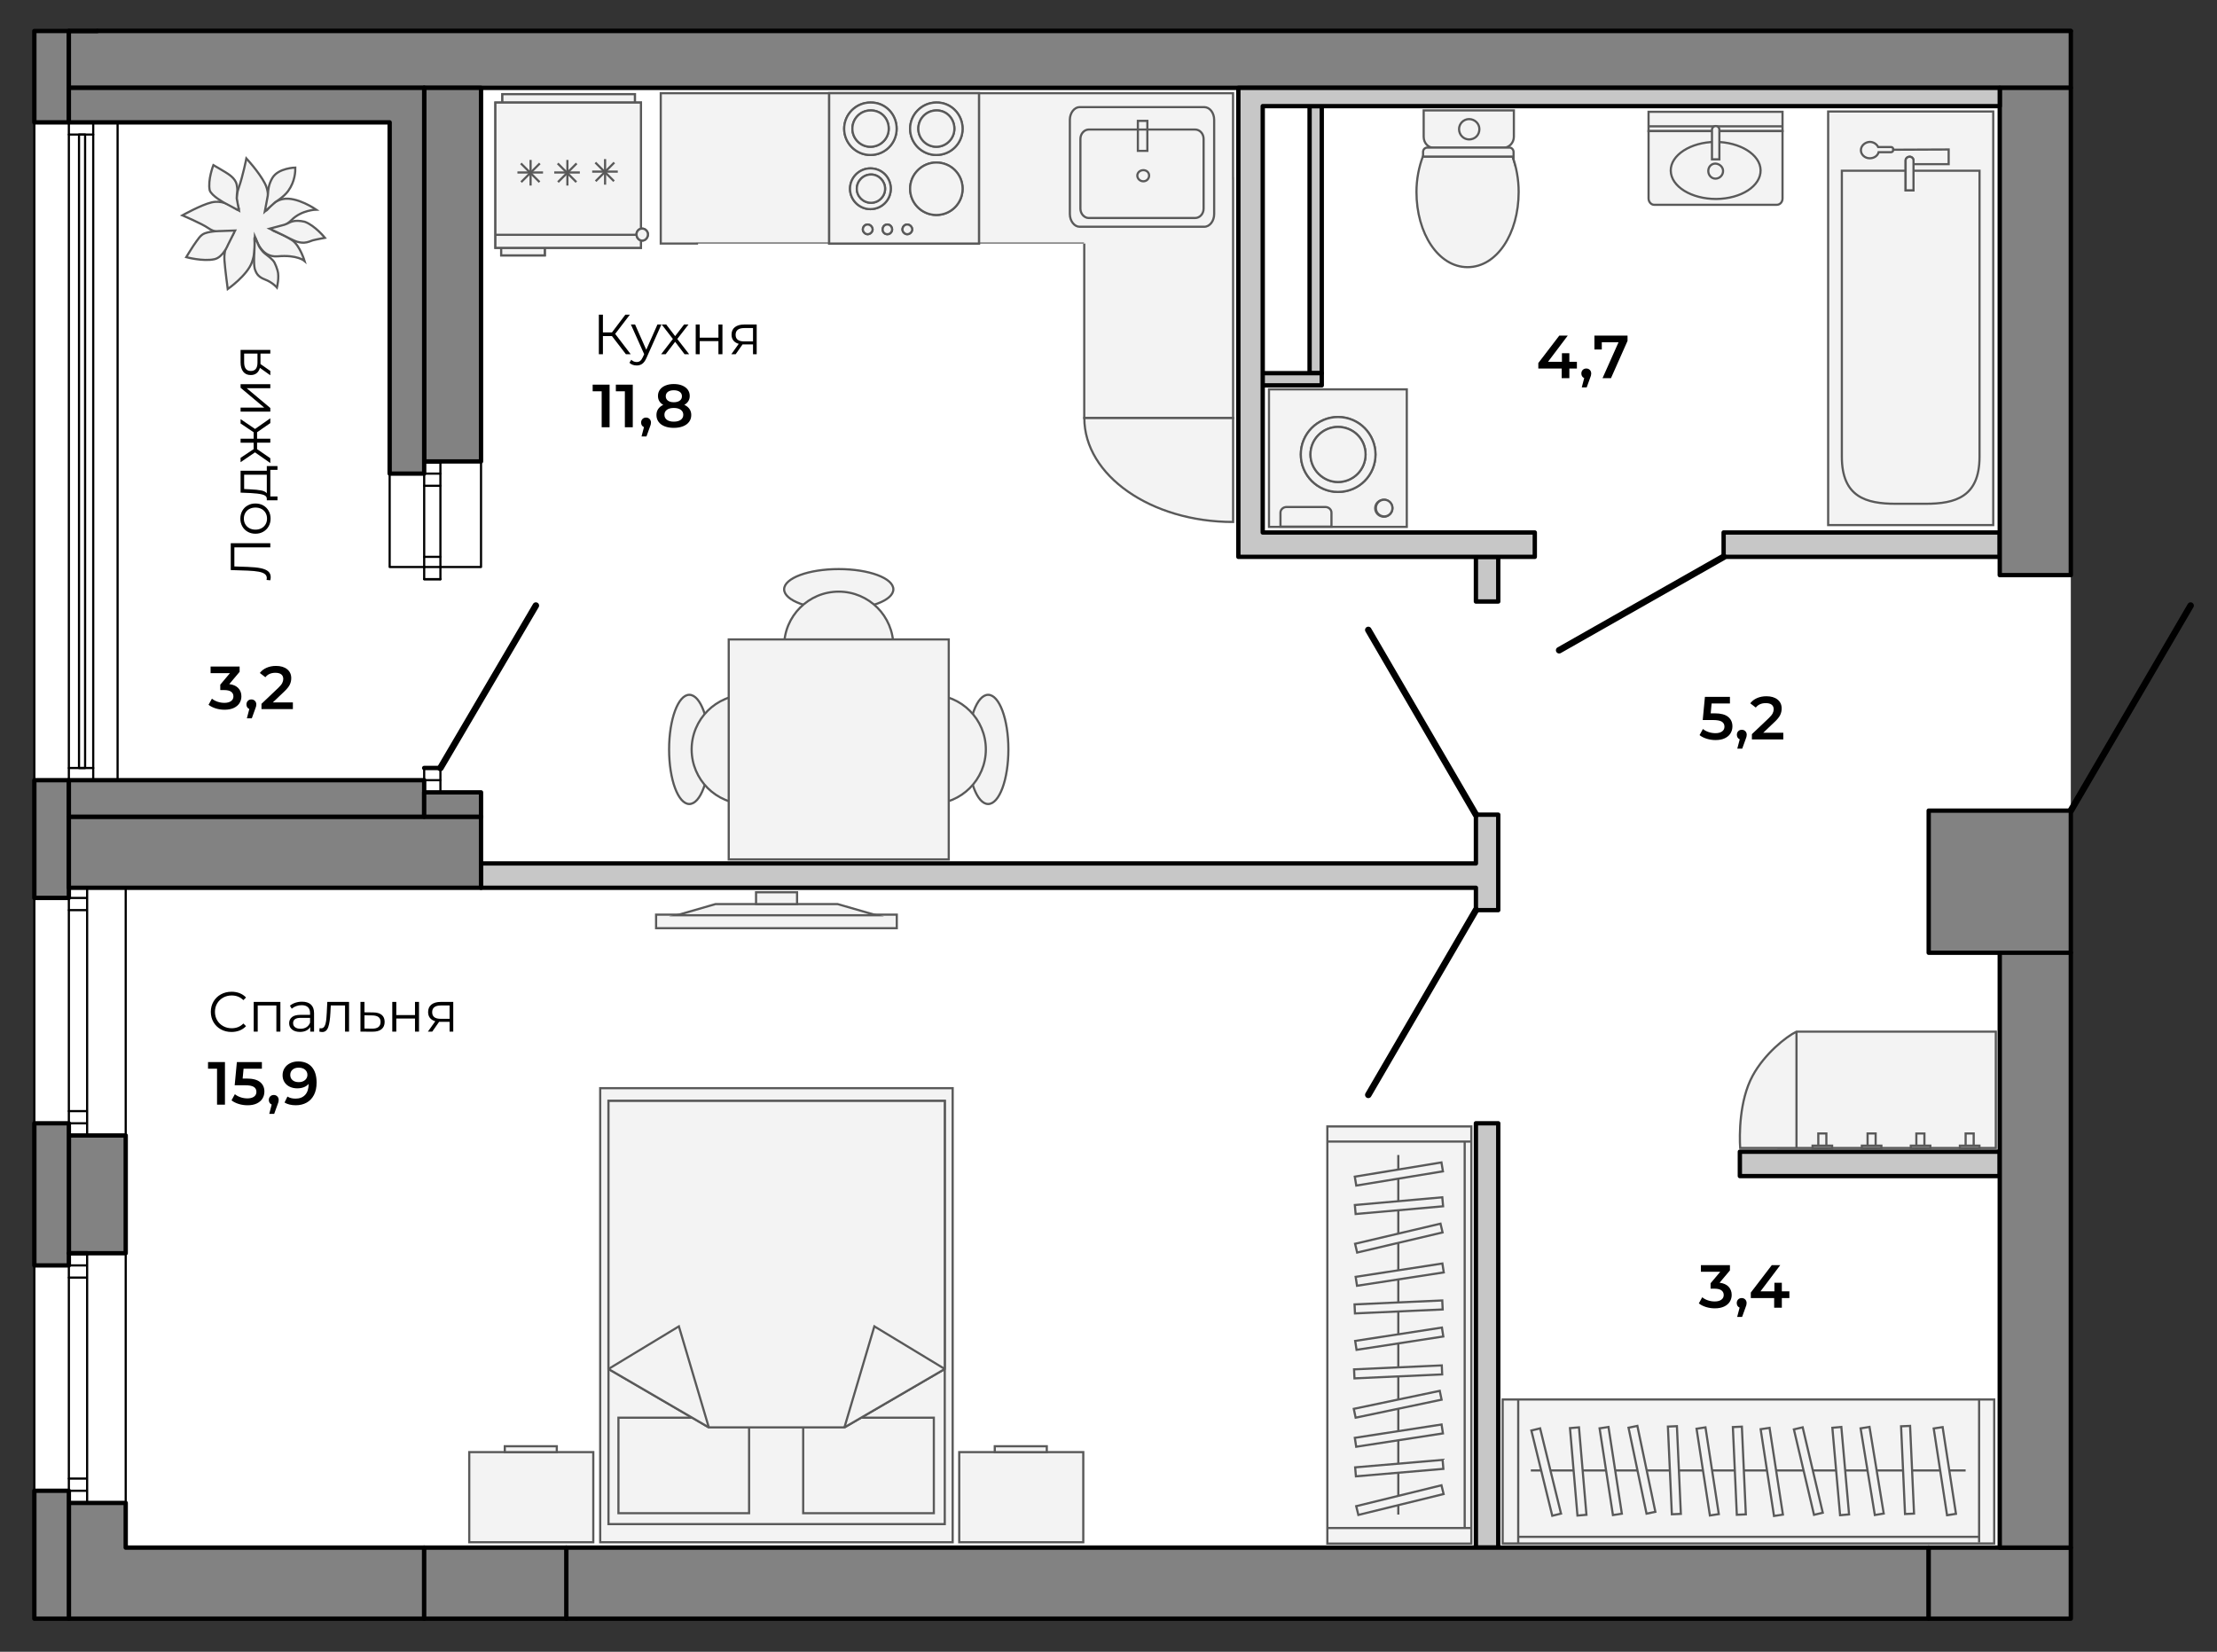
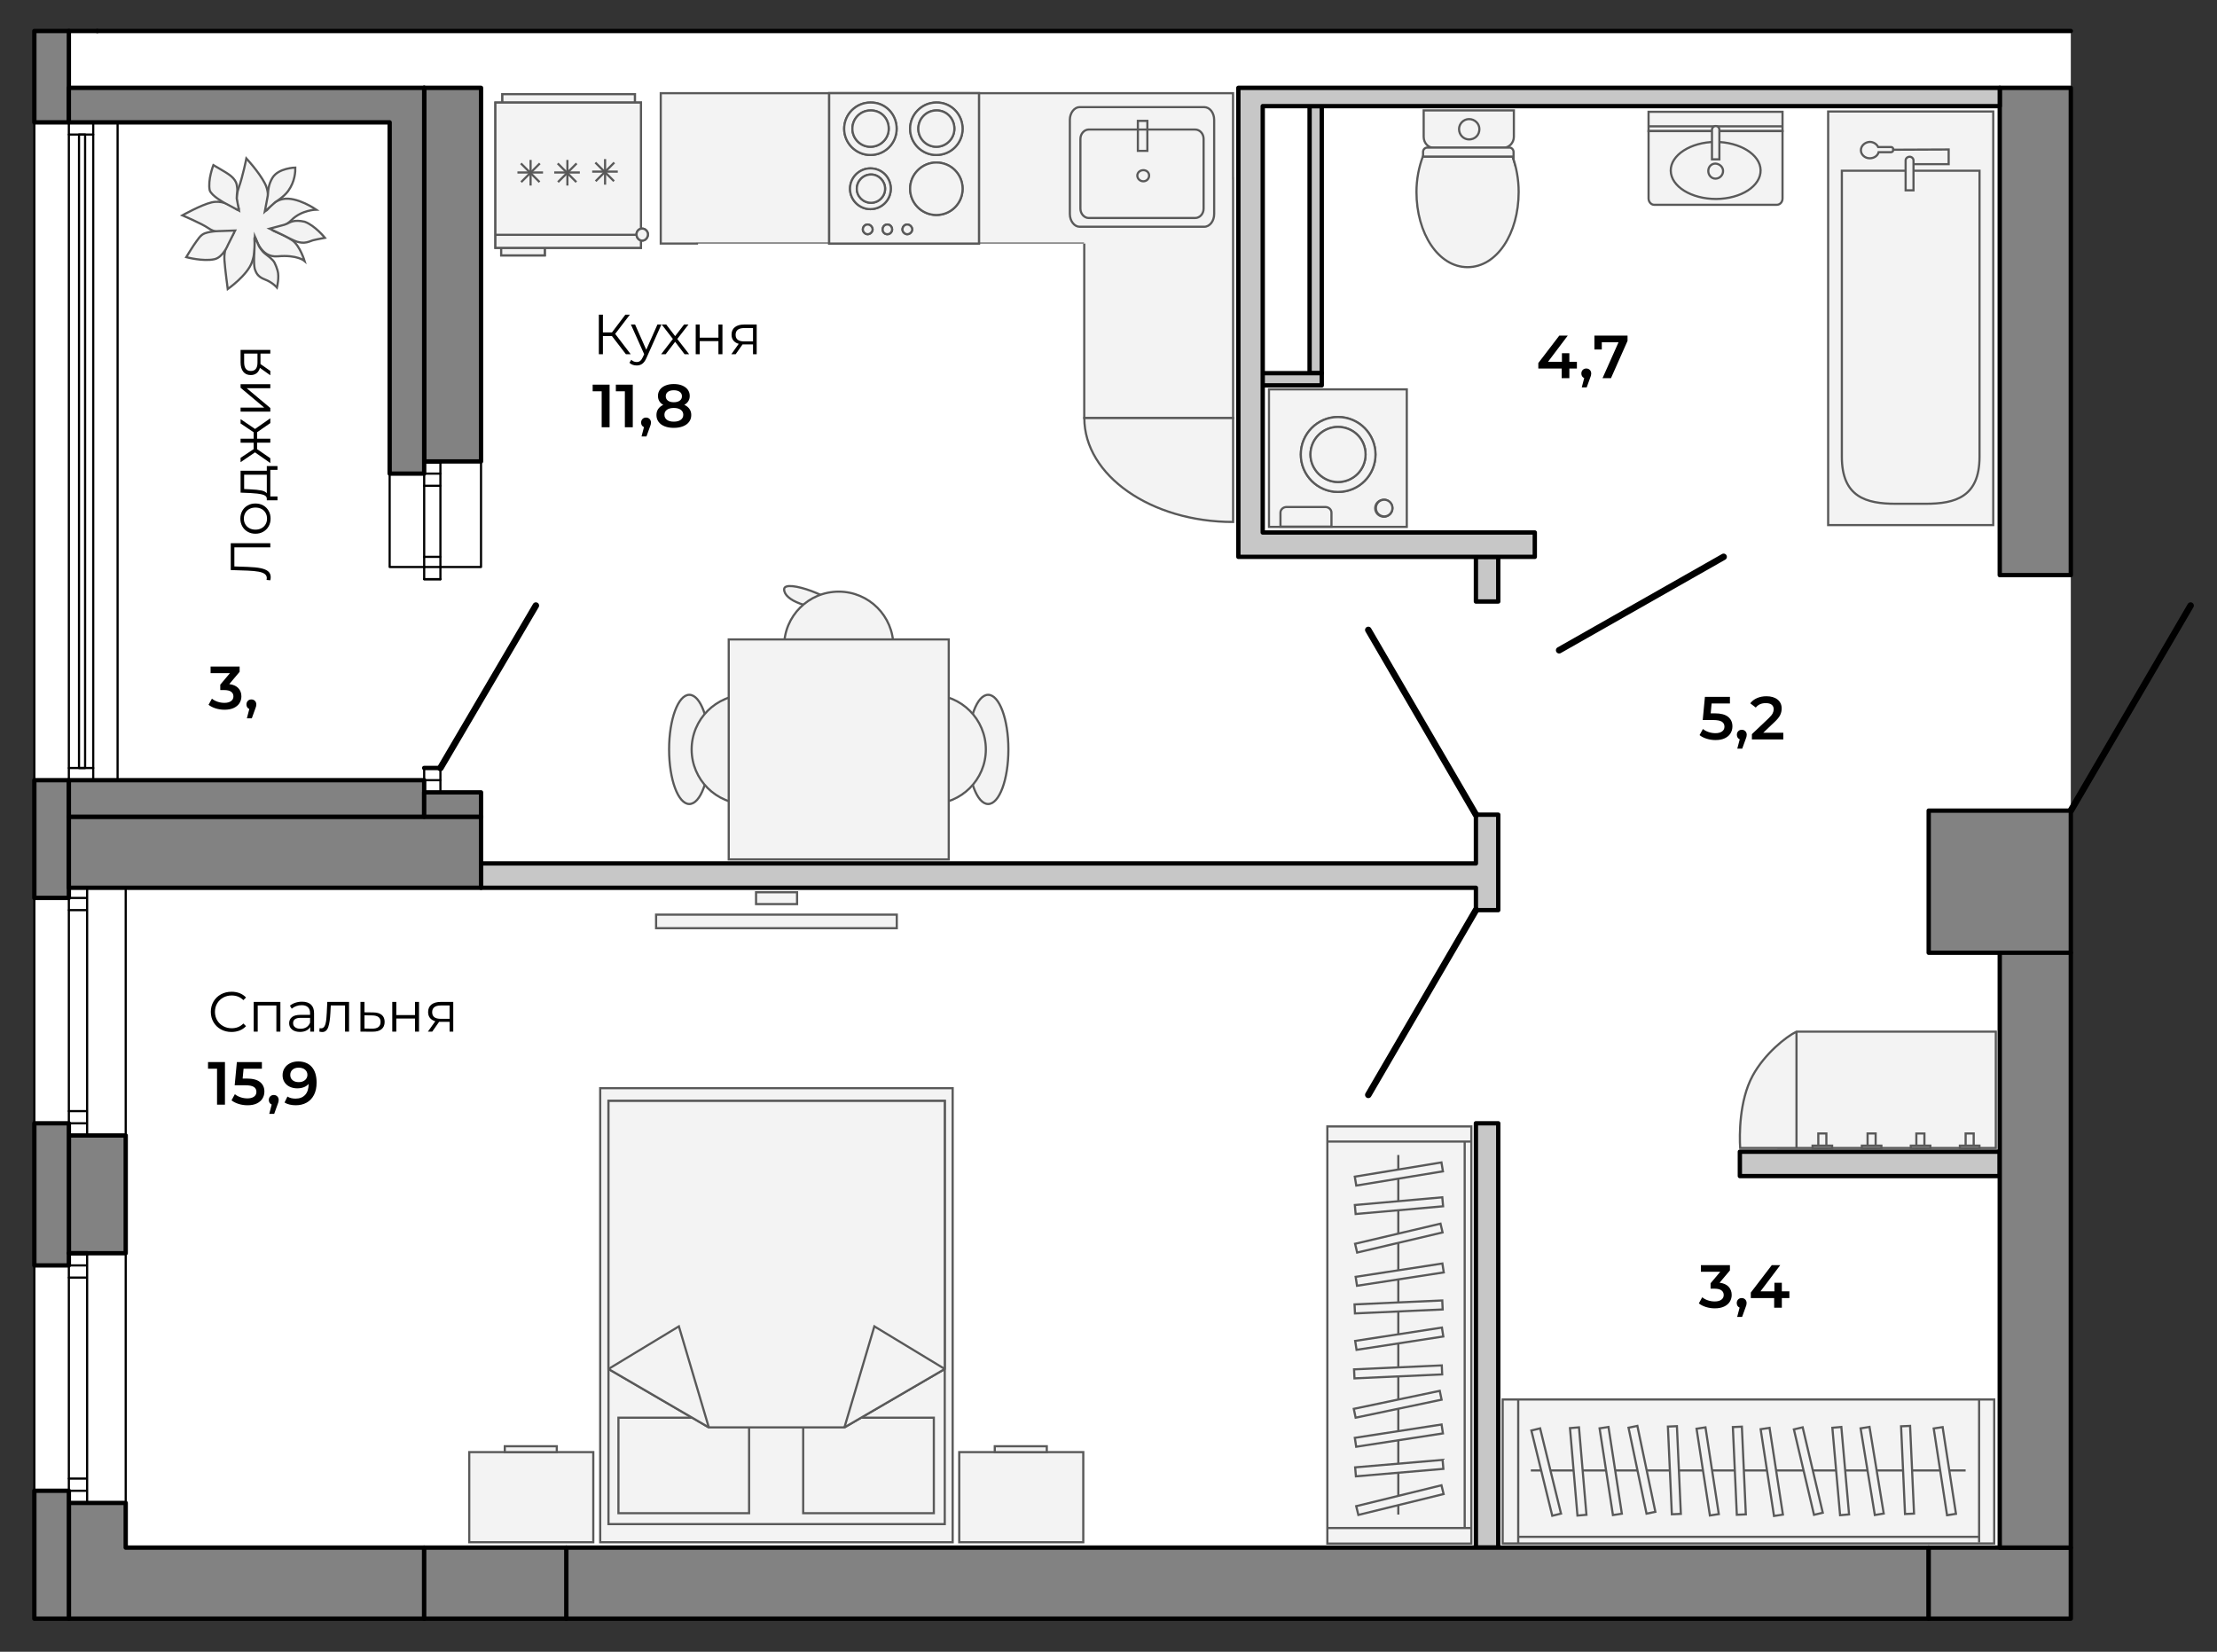
<svg xmlns="http://www.w3.org/2000/svg" version="1.1" id="plan" x="0px" y="0px" viewBox="0 0 510 380" enable-background="new 0 0 510 380" xml:space="preserve">
  <rect x="0" y="0" width="510" height="380" fill="#333333" stroke="none" />
  <g id="back">
    <rect x="7.9" y="7.134" fill="#FFFFFF" width="468.471" height="365.249" />
  </g>
  <g id="walls">
    <rect x="7.9" y="7.134" fill="#828282" stroke="#000000" stroke-linecap="round" stroke-linejoin="round" stroke-miterlimit="10" width="7.94" height="21.018" />
    <rect x="7.9" y="179.483" fill="#828282" stroke="#000000" stroke-linecap="round" stroke-linejoin="round" stroke-miterlimit="10" width="7.941" height="27.09" />
    <line fill="none" stroke="#000000" stroke-linecap="round" stroke-linejoin="round" stroke-miterlimit="10" x1="476.371" y1="7.134" x2="22.379" y2="7.134" />
-     <polyline fill="#828282" stroke="#000000" stroke-linecap="round" stroke-linejoin="round" stroke-miterlimit="10" points="   476.371,7.134 15.84,7.134 15.84,20.213 476.371,20.213 476.371,7.134  " />
    <rect x="339.52" y="258.418" fill="#C7C7C7" stroke="#000000" stroke-linecap="round" stroke-linejoin="round" stroke-miterlimit="10" width="5.138" height="97.618" />
    <polyline fill="#C7C7C7" stroke="#000000" stroke-linecap="round" stroke-linejoin="round" stroke-miterlimit="10" points="   339.52,128.106 339.52,138.381 344.658,138.381 344.658,128.106  " />
    <line fill="#C7C7C7" stroke="#000000" stroke-linecap="round" stroke-linejoin="round" stroke-miterlimit="10" x1="344.658" y1="128.106" x2="339.52" y2="128.106" />
    <polygon fill="#C7C7C7" stroke="#000000" stroke-linecap="round" stroke-linejoin="round" stroke-miterlimit="10" points="   110.656,204.238 339.52,204.238 339.52,209.376 344.658,209.376 344.658,187.424 339.52,187.424 339.52,198.633 110.656,198.633     " />
-     <rect x="396.503" y="122.501" fill="#C7C7C7" stroke="#000000" stroke-linecap="round" stroke-linejoin="round" stroke-miterlimit="10" width="63.522" height="5.605" />
    <rect x="301.257" y="24.416" fill="#C7C7C7" stroke="#000000" stroke-linecap="round" stroke-linejoin="round" stroke-miterlimit="10" width="2.802" height="61.435" />
    <rect x="290.358" y="85.851" fill="#C7C7C7" stroke="#000000" stroke-linecap="round" stroke-linejoin="round" stroke-miterlimit="10" width="13.701" height="2.802" />
    <rect x="130.272" y="356.036" fill="#828282" stroke="#000000" stroke-linecap="round" stroke-linejoin="round" stroke-miterlimit="10" width="313.404" height="16.347" />
    <polygon fill="#828282" stroke="#000000" stroke-linecap="round" stroke-linejoin="round" stroke-miterlimit="10" points="   476.371,20.213 476.371,132.309 460.024,132.309 460.024,24.416 460.024,20.213  " />
    <line fill="#828282" stroke="#000000" stroke-linecap="round" stroke-linejoin="round" stroke-miterlimit="10" x1="97.578" y1="20.213" x2="97.578" y2="106.153" />
    <line fill="#828282" stroke="#000000" stroke-linecap="round" stroke-linejoin="round" stroke-miterlimit="10" x1="15.84" y1="261.221" x2="15.84" y2="288.311" />
    <rect x="15.84" y="261.221" fill="#828282" stroke="#000000" stroke-linecap="round" stroke-linejoin="round" stroke-miterlimit="10" width="13.078" height="27.09" />
    <polygon fill="#828282" stroke="#000000" stroke-linecap="round" stroke-linejoin="round" stroke-miterlimit="10" points="   28.918,372.383 97.578,372.383 97.578,356.036 28.918,356.036 28.918,345.76 15.84,345.76 15.841,372.383  " />
    <rect x="400.239" y="264.957" fill="#C7C7C7" stroke="#000000" stroke-linecap="round" stroke-linejoin="round" stroke-miterlimit="10" width="59.785" height="5.605" />
    <line fill="none" stroke="#000000" stroke-linecap="round" stroke-linejoin="round" stroke-miterlimit="10" x1="15.84" y1="7.134" x2="22.379" y2="7.134" />
    <rect x="7.9" y="258.418" fill="#828282" stroke="#000000" stroke-linecap="round" stroke-linejoin="round" stroke-miterlimit="10" width="7.94" height="32.695" />
    <polygon fill="#828282" stroke="#000000" stroke-linecap="round" stroke-linejoin="round" stroke-miterlimit="10" points="   7.9,372.383 7.9,342.958 15.84,342.958 15.84,344.359 15.841,372.383  " />
    <g>
      <polyline fill="none" stroke="#000000" stroke-width="0.5" stroke-linecap="round" stroke-linejoin="round" stroke-miterlimit="10" points="    15.84,179.483 21.445,179.483 21.445,176.681 15.84,176.681 15.84,179.483   " />
      <line fill="none" stroke="#000000" stroke-width="0.5" stroke-linecap="round" stroke-linejoin="round" stroke-miterlimit="10" x1="27.05" y1="28.153" x2="27.05" y2="179.483" />
      <line fill="none" stroke="#000000" stroke-width="0.5" stroke-linecap="round" stroke-linejoin="round" stroke-miterlimit="10" x1="7.9" y1="179.483" x2="7.9" y2="28.153" />
      <rect x="18.176" y="30.955" fill="none" stroke="#000000" stroke-width="0.5" stroke-linecap="round" stroke-linejoin="round" stroke-miterlimit="10" width="1.401" height="145.726" />
      <path fill="none" stroke="#000000" stroke-width="0.5" stroke-linecap="round" stroke-linejoin="round" stroke-miterlimit="10" d="    M21.445,176.681V30.955 M15.84,176.681V30.955" />
      <polyline fill="none" stroke="#000000" stroke-width="0.5" stroke-linecap="round" stroke-linejoin="round" stroke-miterlimit="10" points="    15.84,28.153 15.84,30.955 21.445,30.955 21.445,28.153 15.84,28.153   " />
    </g>
    <g>
      <line fill="none" stroke="#000000" stroke-width="1.5" stroke-linecap="round" stroke-linejoin="round" stroke-miterlimit="10" x1="396.503" y1="128.106" x2="358.67" y2="149.591" />
      <path fill="none" stroke="#000000" stroke-width="1.5" stroke-linecap="round" stroke-linejoin="round" stroke-miterlimit="10" d="    M339.52,209.376l-24.755,42.503 M339.52,187.424l-24.755-42.503" />
      <line fill="none" stroke="#000000" stroke-width="1.5" stroke-linecap="round" stroke-linejoin="round" stroke-miterlimit="10" x1="476.371" y1="186.489" x2="503.929" y2="139.315" />
      <line fill="none" stroke="#000000" stroke-width="1.5" stroke-linecap="round" stroke-linejoin="round" stroke-miterlimit="10" x1="101.314" y1="176.681" x2="123.266" y2="139.315" />
    </g>
    <line fill="none" stroke="#000000" stroke-linecap="round" stroke-linejoin="round" stroke-miterlimit="10" x1="97.577" y1="176.681" x2="101.314" y2="176.681" />
    <line fill="none" stroke="#000000" stroke-linecap="round" stroke-linejoin="round" stroke-miterlimit="10" x1="97.577" y1="106.153" x2="101.314" y2="106.153" />
    <polygon fill="#828282" stroke="#000000" stroke-linecap="round" stroke-linejoin="round" stroke-miterlimit="10" points="   20.044,204.238 110.656,204.238 110.656,187.891 15.84,187.891 15.84,204.238  " />
    <rect x="97.578" y="356.036" fill="#828282" stroke="#000000" stroke-linecap="round" stroke-linejoin="round" stroke-miterlimit="10" width="32.695" height="16.347" />
    <rect x="443.676" y="356.036" fill="#828282" stroke="#000000" stroke-linecap="round" stroke-linejoin="round" stroke-miterlimit="10" width="32.695" height="16.347" />
    <rect x="443.677" y="186.489" fill="#828282" stroke="#000000" stroke-linecap="round" stroke-linejoin="round" stroke-miterlimit="10" width="32.695" height="32.695" />
    <rect x="460.024" y="219.184" fill="#828282" stroke="#000000" stroke-linecap="round" stroke-linejoin="round" stroke-miterlimit="10" width="16.347" height="136.851" />
    <g>
      <g>
        <line fill="none" stroke="#000000" stroke-width="0.5" stroke-linecap="round" stroke-linejoin="round" stroke-miterlimit="10" x1="28.918" y1="204.238" x2="28.918" y2="261.221" />
        <line fill="none" stroke="#000000" stroke-width="0.5" stroke-linecap="round" stroke-linejoin="round" stroke-miterlimit="10" x1="7.9" y1="258.418" x2="7.9" y2="206.574" />
        <path fill="none" stroke="#000000" stroke-width="0.5" stroke-linecap="round" stroke-linejoin="round" stroke-miterlimit="10" d="     M20.044,204.238v56.982 M15.84,258.418h4.204 M15.84,206.574h4.204 M15.84,209.376h4.204 M15.84,255.616h4.204" />
        <polyline fill="none" stroke="#000000" stroke-width="0.5" stroke-linecap="round" stroke-linejoin="round" stroke-miterlimit="10" points="     15.84,204.238 15.84,261.221 20.044,261.221    " />
      </g>
      <g>
        <line fill="none" stroke="#000000" stroke-width="0.5" stroke-linecap="round" stroke-linejoin="round" stroke-miterlimit="10" x1="28.918" y1="288.311" x2="28.918" y2="345.76" />
        <line fill="none" stroke="#000000" stroke-width="0.5" stroke-linecap="round" stroke-linejoin="round" stroke-miterlimit="10" x1="7.9" y1="342.958" x2="7.9" y2="291.113" />
        <path fill="none" stroke="#000000" stroke-width="0.5" stroke-linecap="round" stroke-linejoin="round" stroke-miterlimit="10" d="     M20.044,288.311v57.45 M15.84,342.958h4.204 M15.84,291.113h4.204 M15.84,293.915h4.204 M15.84,340.155h4.204 M15.84,204.238     h4.204" />
        <polyline fill="none" stroke="#000000" stroke-width="0.5" stroke-linecap="round" stroke-linejoin="round" stroke-miterlimit="10" points="     15.84,288.311 15.84,345.76 20.044,345.76    " />
      </g>
    </g>
    <line fill="none" stroke="#000000" stroke-linecap="round" stroke-linejoin="round" stroke-miterlimit="10" x1="15.84" y1="288.311" x2="20.044" y2="288.311" />
    <polygon fill="#828282" stroke="#000000" stroke-linecap="round" stroke-linejoin="round" stroke-miterlimit="10" points="   15.84,187.891 15.84,179.483 97.578,179.483 97.578,182.286 97.578,187.891  " />
    <rect x="97.578" y="182.286" fill="#828282" stroke="#000000" stroke-linecap="round" stroke-linejoin="round" stroke-miterlimit="10" width="13.078" height="5.605" />
    <rect x="97.578" y="20.213" fill="#828282" stroke="#000000" stroke-linecap="round" stroke-linejoin="round" stroke-miterlimit="10" width="13.078" height="85.941" />
    <polygon fill="#828282" stroke="#000000" stroke-linecap="round" stroke-linejoin="round" stroke-miterlimit="10" points="   97.578,20.213 15.84,20.213 15.84,28.153 89.637,28.153 89.637,108.956 97.578,108.956  " />
    <polygon fill="#C7C7C7" stroke="#000000" stroke-linecap="round" stroke-linejoin="round" stroke-miterlimit="10" points="   460.024,20.213 460.024,24.416 290.478,24.416 290.478,122.501 353.065,122.501 353.065,128.106 344.658,128.106 339.52,128.106    284.873,128.106 284.873,20.213  " />
    <g>
      <polyline fill="none" stroke="#000000" stroke-width="0.5" stroke-linecap="round" stroke-linejoin="round" stroke-miterlimit="10" points="    110.656,106.153 110.656,130.441 101.314,130.441   " />
      <polyline fill="none" stroke="#000000" stroke-width="0.5" stroke-linecap="round" stroke-linejoin="round" stroke-miterlimit="10" points="    89.637,108.956 89.637,130.441 97.578,130.441   " />
      <line fill="none" stroke="#000000" stroke-width="0.5" stroke-linecap="round" stroke-linejoin="round" stroke-miterlimit="10" x1="101.314" y1="106.153" x2="101.314" y2="133.243" />
      <line fill="none" stroke="#000000" stroke-width="0.5" stroke-linecap="round" stroke-linejoin="round" stroke-miterlimit="10" x1="97.577" y1="179.483" x2="101.314" y2="179.483" />
      <line fill="none" stroke="#000000" stroke-width="0.5" stroke-linecap="round" stroke-linejoin="round" stroke-miterlimit="10" x1="97.577" y1="108.956" x2="101.314" y2="108.956" />
      <line fill="none" stroke="#000000" stroke-width="0.5" stroke-linecap="round" stroke-linejoin="round" stroke-miterlimit="10" x1="97.577" y1="111.758" x2="101.314" y2="111.758" />
      <line fill="none" stroke="#000000" stroke-width="0.5" stroke-linecap="round" stroke-linejoin="round" stroke-miterlimit="10" x1="97.577" y1="128.106" x2="101.314" y2="128.106" />
      <line fill="none" stroke="#000000" stroke-width="0.5" stroke-linecap="round" stroke-linejoin="round" stroke-miterlimit="10" x1="97.577" y1="130.441" x2="101.314" y2="130.441" />
      <line fill="none" stroke="#000000" stroke-width="0.5" stroke-linecap="round" stroke-linejoin="round" stroke-miterlimit="10" x1="97.577" y1="133.243" x2="101.314" y2="133.243" />
      <polyline fill="none" stroke="#000000" stroke-width="0.5" stroke-linecap="round" stroke-linejoin="round" stroke-miterlimit="10" points="    97.578,106.153 97.578,133.243 101.314,133.243   " />
      <rect x="97.577" y="176.681" fill="none" stroke="#000000" stroke-width="0.5" stroke-linecap="round" stroke-linejoin="round" stroke-miterlimit="10" width="3.737" height="5.605" />
    </g>
  </g>
  <g id="furniture">
    <g>
      <path fill="#F3F3F3" stroke="#595959" stroke-width="0.5" stroke-miterlimit="10" d="M283.648,41.019v-19.58H160.333h-2.388H152    v34.593h8.333v-0.005c14.385,0.001,89.088,0.006,89.088,0.005v40.143h34.242V41.019H283.648z" />
      <path fill="#F3F3F3" stroke="#595959" stroke-width="0.5" stroke-miterlimit="10" d="M249.438,96.175    c0,13.204,15.324,23.908,34.226,23.908V96.175H249.438z" />
    </g>
    <g>
      <path fill-rule="evenodd" clip-rule="evenodd" fill="#F3F3F3" stroke="#595959" stroke-width="0.5" stroke-miterlimit="10" d="    M442.186,46.852c0,1.276-1.258,2.261-2.716,2.319c-1.391,0-2.584-1.044-2.584-2.319c0-1.276,1.193-2.203,2.584-2.203    C440.994,44.649,442.186,45.577,442.186,46.852z" />
      <path fill-rule="evenodd" clip-rule="evenodd" fill="#F3F3F3" stroke="#595959" stroke-width="0.5" stroke-miterlimit="10" d="    M442.186,46.852c0,1.276-1.258,2.261-2.716,2.319c-1.391,0-2.584-1.044-2.584-2.319c0-1.276,1.193-2.203,2.584-2.203    C440.994,44.649,442.186,45.577,442.186,46.852z" />
      <polygon fill-rule="evenodd" clip-rule="evenodd" fill="#F3F3F3" stroke="#595959" stroke-width="0.5" stroke-miterlimit="10" points="    458.525,25.651 420.549,25.651 420.549,120.798 458.525,120.798 458.525,25.651   " />
      <path fill-rule="evenodd" clip-rule="evenodd" fill="#F3F3F3" stroke="#595959" stroke-width="0.5" stroke-miterlimit="10" d="    M423.701,39.278l31.67,0c0,0,0,65.466,0,65.802c0,9.263-5.578,10.815-12.394,10.815l-6.882,0c-6.817,0-12.395-1.552-12.395-10.815    C423.701,104.744,423.701,39.278,423.701,39.278L423.701,39.278z" />
      <path fill-rule="evenodd" clip-rule="evenodd" fill="#F3F3F3" stroke="#595959" stroke-width="0.5" stroke-miterlimit="10" d="    M428.082,34.557c0,1.014,0.913,1.859,2.04,1.859c0.967,0,1.825-0.563,2.04-1.408h2.845c0.322,0,0.537-0.225,0.537-0.563    c0-0.394-0.214-0.619-0.537-0.619h-2.953c-0.322-0.676-1.074-1.183-1.933-1.183C428.995,32.699,428.082,33.544,428.082,34.557    L428.082,34.557z" />
      <polyline fill-rule="evenodd" clip-rule="evenodd" fill="#F3F3F3" stroke="#595959" stroke-width="0.5" stroke-miterlimit="10" points="    435.276,34.445 448.27,34.389 448.27,37.768 439.948,37.768   " />
-       <path fill-rule="evenodd" clip-rule="evenodd" fill="#F3F3F3" stroke="#595959" stroke-width="0.5" stroke-miterlimit="10" d="    M438.37,36.917v6.81v0.058h1.815v-0.058v-6.81c0-0.458-0.41-0.859-0.878-0.859C438.78,36.058,438.37,36.459,438.37,36.917z" />
      <path fill-rule="evenodd" clip-rule="evenodd" fill="#F3F3F3" stroke="#595959" stroke-width="0.5" stroke-miterlimit="10" d="    M438.37,36.917v6.81v0.058h1.815v-0.058v-6.81c0-0.458-0.41-0.859-0.878-0.859C438.78,36.058,438.37,36.459,438.37,36.917z" />
    </g>
    <g>
      <path fill-rule="evenodd" clip-rule="evenodd" fill="#F3F3F3" stroke="#595959" stroke-width="0.5" stroke-miterlimit="10" d="    M347.962,36.021c0.834,2.363,1.391,5.144,1.391,8.132c0,9.592-5.008,17.307-11.755,17.307c-6.676,0-11.754-7.715-11.754-17.307    c0-2.92,0.557-5.7,1.461-8.132H347.962z" />
      <path fill-rule="evenodd" clip-rule="evenodd" fill="#F3F3F3" stroke="#595959" stroke-width="0.5" stroke-miterlimit="10" d="    M348.25,25.398v6.069c0,1.411-1.114,2.54-2.437,2.54h-15.874c-1.323,0.071-2.437-1.059-2.437-2.54v-6.069H348.25z" />
      <path fill-rule="evenodd" clip-rule="evenodd" fill="#F3F3F3" stroke="#595959" stroke-width="0.5" stroke-miterlimit="10" d="    M340.318,29.702c0-1.296-1.079-2.303-2.375-2.303s-2.303,1.08-2.303,2.303c0,1.367,1.08,2.375,2.303,2.375    C339.31,32.076,340.318,31.069,340.318,29.702z" />
      <path fill-rule="evenodd" clip-rule="evenodd" fill="#F3F3F3" stroke="#595959" stroke-width="0.5" stroke-miterlimit="10" d="    M327.363,34.957v1.064h20.6c0.08,0.227,0.144,0.474,0.218,0.708v-1.772c0-0.574-0.487-1.005-0.905-1.005h-18.939    C327.781,33.952,327.363,34.383,327.363,34.957z" />
    </g>
    <g>
      <rect x="115.562" y="21.665" fill-rule="evenodd" clip-rule="evenodd" fill="#F3F3F3" stroke="#595959" stroke-width="0.5" stroke-miterlimit="10" width="30.487" height="2.158" />
      <rect x="115.562" y="21.665" fill-rule="evenodd" clip-rule="evenodd" fill="#F3F3F3" stroke="#595959" stroke-width="0.5" stroke-miterlimit="10" width="30.487" height="2.158" />
      <rect x="115.295" y="55.793" fill-rule="evenodd" clip-rule="evenodd" fill="#F3F3F3" stroke="#595959" stroke-width="0.5" stroke-miterlimit="10" width="10.023" height="2.958" />
      <rect x="115.295" y="55.793" fill-rule="evenodd" clip-rule="evenodd" fill="#F3F3F3" stroke="#595959" stroke-width="0.5" stroke-miterlimit="10" width="10.023" height="2.958" />
      <rect x="113.962" y="23.598" fill-rule="evenodd" clip-rule="evenodd" fill="#F3F3F3" stroke="#595959" stroke-width="0.5" stroke-miterlimit="10" width="33.486" height="33.42" />
      <rect x="113.962" y="23.598" fill-rule="evenodd" clip-rule="evenodd" fill="#F3F3F3" stroke="#595959" stroke-width="0.5" stroke-miterlimit="10" width="33.486" height="33.42" />
      <path fill-rule="evenodd" clip-rule="evenodd" fill="#F3F3F3" stroke="#595959" stroke-width="0.5" stroke-miterlimit="10" d="    M147.448,54.018l-33.486,0L147.448,54.018z" />
      <path fill-rule="evenodd" clip-rule="evenodd" fill="#F3F3F3" stroke="#595959" stroke-width="0.5" stroke-miterlimit="10" d="    M149.048,53.9c0-0.653-0.584-1.307-1.312-1.307c-0.802,0-1.313,0.654-1.313,1.307c0,0.799,0.583,1.451,1.313,1.451    C148.464,55.352,149.048,54.699,149.048,53.9z" />
      <path fill-rule="evenodd" clip-rule="evenodd" fill="#F3F3F3" stroke="#595959" stroke-width="0.5" stroke-miterlimit="10" d="    M149.048,53.9c0-0.653-0.584-1.307-1.312-1.307c-0.802,0-1.313,0.654-1.313,1.307c0,0.799,0.583,1.451,1.313,1.451    C148.464,55.352,149.048,54.699,149.048,53.9z" />
      <path fill-rule="evenodd" clip-rule="evenodd" fill="#F3F3F3" stroke="#595959" stroke-width="0.5" stroke-miterlimit="10" d="    M130.525,36.796v5.891V36.796z" />
      <path fill-rule="evenodd" clip-rule="evenodd" fill="#F3F3F3" stroke="#595959" stroke-width="0.5" stroke-miterlimit="10" d="    M133.384,39.68l-5.89,0L133.384,39.68z" />
      <path fill-rule="evenodd" clip-rule="evenodd" fill="#F3F3F3" stroke="#595959" stroke-width="0.5" stroke-miterlimit="10" d="    M132.584,41.887l-4.291-4.291L132.584,41.887z" />
      <path fill-rule="evenodd" clip-rule="evenodd" fill="#F3F3F3" stroke="#595959" stroke-width="0.5" stroke-miterlimit="10" d="    M128.36,41.887l4.29-4.291L128.36,41.887z" />
      <path fill-rule="evenodd" clip-rule="evenodd" fill="#F3F3F3" stroke="#595959" stroke-width="0.5" stroke-miterlimit="10" d="    M139.193,36.596v5.89V36.596z" />
      <path fill-rule="evenodd" clip-rule="evenodd" fill="#F3F3F3" stroke="#595959" stroke-width="0.5" stroke-miterlimit="10" d="    M142.116,39.481l-5.89,0L142.116,39.481z" />
      <path fill-rule="evenodd" clip-rule="evenodd" fill="#F3F3F3" stroke="#595959" stroke-width="0.5" stroke-miterlimit="10" d="    M141.249,41.687l-4.291-4.291L141.249,41.687z" />
      <path fill-rule="evenodd" clip-rule="evenodd" fill="#F3F3F3" stroke="#595959" stroke-width="0.5" stroke-miterlimit="10" d="    M137.025,41.687l4.291-4.291L137.025,41.687z" />
      <path fill-rule="evenodd" clip-rule="evenodd" fill="#F3F3F3" stroke="#595959" stroke-width="0.5" stroke-miterlimit="10" d="    M122.056,36.796v5.891V36.796z" />
      <path fill-rule="evenodd" clip-rule="evenodd" fill="#F3F3F3" stroke="#595959" stroke-width="0.5" stroke-miterlimit="10" d="    M124.919,39.68l-5.89,0L124.919,39.68z" />
      <path fill-rule="evenodd" clip-rule="evenodd" fill="#F3F3F3" stroke="#595959" stroke-width="0.5" stroke-miterlimit="10" d="    M124.119,41.887l-4.291-4.291L124.119,41.887z" />
      <path fill-rule="evenodd" clip-rule="evenodd" fill="#F3F3F3" stroke="#595959" stroke-width="0.5" stroke-miterlimit="10" d="    M119.894,41.887l4.291-4.291L119.894,41.887z" />
    </g>
    <g>
      <rect x="150.927" y="210.417" fill-rule="evenodd" clip-rule="evenodd" fill="#F3F3F3" stroke="#595959" stroke-width="0.5" stroke-miterlimit="10" width="55.37" height="3.118" />
-       <polygon fill-rule="evenodd" clip-rule="evenodd" fill="#F3F3F3" stroke="#595959" stroke-width="0.5" stroke-miterlimit="10" points="    201.599,210.561 192.701,207.994 164.578,207.994 155.679,210.561   " />
      <rect x="177.279" y="201.915" transform="matrix(4.546147e-11 -1 1 4.546147e-11 -27.994 385.273)" fill-rule="evenodd" clip-rule="evenodd" fill="#F3F3F3" stroke="#595959" stroke-width="0.5" stroke-miterlimit="10" width="2.721" height="9.438" />
    </g>
    <g>
      <g>
        <rect x="126.382" y="262.031" transform="matrix(6.123234e-17 -1 1 6.123234e-17 -123.96 481.183)" fill-rule="evenodd" clip-rule="evenodd" fill="#F3F3F3" stroke="#595959" stroke-width="0.5" stroke-miterlimit="10" width="104.458" height="81.082" />
        <rect x="129.971" y="263.271" transform="matrix(6.123234e-17 -1 1 6.123234e-17 -123.296 480.604)" fill-rule="evenodd" clip-rule="evenodd" fill="#F3F3F3" stroke="#595959" stroke-width="0.5" stroke-miterlimit="10" width="97.365" height="77.358" />
        <rect x="146.31" y="322.109" transform="matrix(6.123234e-17 -1 1 6.123234e-17 -179.843 494.428)" fill-rule="evenodd" clip-rule="evenodd" fill="#F3F3F3" stroke="#595959" stroke-width="0.5" stroke-miterlimit="10" width="21.965" height="30.054" />
        <rect x="188.81" y="322.109" transform="matrix(6.123234e-17 -1 1 6.123234e-17 -137.343 536.928)" fill-rule="evenodd" clip-rule="evenodd" fill="#F3F3F3" stroke="#595959" stroke-width="0.5" stroke-miterlimit="10" width="21.965" height="30.054" />
        <polygon fill-rule="evenodd" clip-rule="evenodd" fill="#F3F3F3" stroke="#595959" stroke-width="0.5" stroke-miterlimit="10" points="     139.975,314.941 163.053,328.378 194.255,328.378 163.053,328.378 194.255,328.378 217.333,314.941 217.333,253.267      217.248,253.267 139.975,253.267    " />
        <polyline fill-rule="evenodd" clip-rule="evenodd" fill="#F3F3F3" stroke="#595959" stroke-width="0.5" stroke-miterlimit="10" points="     139.975,314.941 156.17,305.137 163.053,328.378    " />
        <line fill-rule="evenodd" clip-rule="evenodd" fill="#F3F3F3" stroke="#595959" stroke-width="0.5" stroke-miterlimit="10" x1="163.053" y1="328.378" x2="139.975" y2="314.941" />
        <polyline fill-rule="evenodd" clip-rule="evenodd" fill="#F3F3F3" stroke="#595959" stroke-width="0.5" stroke-miterlimit="10" points="     217.333,314.941 201.138,305.137 194.255,328.378    " />
        <line fill-rule="evenodd" clip-rule="evenodd" fill="#F3F3F3" stroke="#595959" stroke-width="0.5" stroke-miterlimit="10" x1="194.255" y1="328.378" x2="217.333" y2="314.941" />
      </g>
      <g>
        <rect x="220.663" y="334.068" fill="#F3F3F3" stroke="#595959" stroke-width="0.5" stroke-miterlimit="10" width="28.537" height="20.733" />
        <rect x="228.837" y="332.717" fill="#F3F3F3" stroke="#595959" stroke-width="0.5" stroke-miterlimit="10" width="11.965" height="1.351" />
      </g>
      <g>
        <rect x="107.945" y="334.068" fill="#F3F3F3" stroke="#595959" stroke-width="0.5" stroke-miterlimit="10" width="28.537" height="20.733" />
        <rect x="116.12" y="332.717" fill="#F3F3F3" stroke="#595959" stroke-width="0.5" stroke-miterlimit="10" width="11.965" height="1.351" />
      </g>
    </g>
    <g>
      <path fill-rule="evenodd" clip-rule="evenodd" fill="#F3F3F3" stroke="#595959" stroke-width="0.5" stroke-miterlimit="10" d="    M394.614,29.061v1.033V29.061z" />
      <line fill-rule="evenodd" clip-rule="evenodd" fill="#F3F3F3" stroke="#595959" stroke-width="0.5" stroke-miterlimit="10" x1="394.614" y1="29.061" x2="394.614" y2="30.094" />
      <path fill-rule="evenodd" clip-rule="evenodd" fill="#F3F3F3" stroke="#595959" stroke-width="0.5" stroke-miterlimit="10" d="    M393.824,36.659v-0.061v-6.747c0-0.487,0.425-0.852,0.851-0.852c0.487,0,0.851,0.365,0.851,0.852v6.747v0.061H393.824z" />
      <rect x="379.234" y="25.718" fill-rule="evenodd" clip-rule="evenodd" fill="#F3F3F3" stroke="#595959" stroke-width="0.5" stroke-miterlimit="10" width="30.82" height="4.438" />
      <path fill-rule="evenodd" clip-rule="evenodd" fill="#F3F3F3" stroke="#595959" stroke-width="0.5" stroke-miterlimit="10" d="    M409.993,29.061h-30.698H409.993z" />
      <path fill-rule="evenodd" clip-rule="evenodd" fill="#F3F3F3" stroke="#595959" stroke-width="0.5" stroke-miterlimit="10" d="    M410.054,30.155v15.501c0,0.79-0.547,1.459-1.338,1.459h-28.205c-0.668,0-1.276-0.668-1.276-1.459V30.155H410.054z" />
      <path fill-rule="evenodd" clip-rule="evenodd" fill="#F3F3F3" stroke="#595959" stroke-width="0.5" stroke-miterlimit="10" d="    M394.553,32.647c5.714,0,10.394,2.918,10.456,6.504c0.061,3.647-4.438,6.565-10.213,6.626c-5.714,0-10.395-2.857-10.455-6.504    C384.279,35.687,388.9,32.708,394.553,32.647z" />
      <path fill-rule="evenodd" clip-rule="evenodd" fill="#F3F3F3" stroke="#595959" stroke-width="0.5" stroke-miterlimit="10" d="    M396.377,39.334c0,0.973-0.79,1.763-1.763,1.763c-0.911,0-1.641-0.79-1.641-1.763c0-0.973,0.73-1.702,1.641-1.702    C395.586,37.693,396.377,38.421,396.377,39.334z" />
      <path fill-rule="evenodd" clip-rule="evenodd" fill="#F3F3F3" stroke="#595959" stroke-width="0.5" stroke-miterlimit="10" d="    M393.824,36.659v-0.061v-6.747c0-0.487,0.425-0.852,0.851-0.852c0.487,0,0.851,0.365,0.851,0.852v6.747v0.061H393.824z" />
    </g>
    <g>
      <rect x="273.924" y="290.565" transform="matrix(-4.488694e-11 1 -1 -4.488694e-11 629.032 -14.778)" fill-rule="evenodd" clip-rule="evenodd" fill="#F3F3F3" stroke="#595959" stroke-width="0.5" stroke-miterlimit="10" width="95.962" height="33.124" />
      <line fill="#F3F3F3" stroke="#595959" stroke-width="0.5" stroke-miterlimit="10" x1="305.343" y1="262.619" x2="338.524" y2="262.619" />
      <line fill="#F3F3F3" stroke="#595959" stroke-width="0.5" stroke-miterlimit="10" x1="305.343" y1="351.532" x2="338.467" y2="351.532" />
      <line fill="#F3F3F3" stroke="#595959" stroke-width="0.5" stroke-miterlimit="10" x1="336.938" y1="262.619" x2="336.938" y2="351.532" />
      <line fill="#F3F3F3" stroke="#595959" stroke-width="0.5" stroke-miterlimit="10" x1="321.667" y1="348.435" x2="321.667" y2="265.714" />
      <rect x="320.802" y="259.912" transform="matrix(0.162 0.987 -0.987 0.162 536.157 -91.312)" fill="#F3F3F3" stroke="#595959" stroke-width="0.5" stroke-miterlimit="10" width="2.075" height="20.197" />
      <rect x="320.802" y="267.346" transform="matrix(0.088 0.996 -0.996 0.088 569.833 -67.599)" fill="#F3F3F3" stroke="#595959" stroke-width="0.5" stroke-miterlimit="10" width="2.075" height="20.197" />
      <rect x="320.629" y="274.873" transform="matrix(0.229 0.973 -0.973 0.229 525.403 -93.406)" fill="#F3F3F3" stroke="#595959" stroke-width="0.5" stroke-miterlimit="10" width="2.075" height="20.197" />
      <rect x="320.854" y="283.271" transform="matrix(0.152 0.988 -0.988 0.152 562.91 -69.384)" fill="#F3F3F3" stroke="#595959" stroke-width="0.5" stroke-miterlimit="10" width="2.075" height="20.197" />
      <rect x="320.742" y="290.596" transform="matrix(0.045 0.999 -0.999 0.045 607.652 -34.322)" fill="#F3F3F3" stroke="#595959" stroke-width="0.5" stroke-miterlimit="10" width="2.075" height="20.197" />
      <rect x="320.742" y="298.012" transform="matrix(0.152 0.988 -0.988 0.152 577.384 -56.774)" fill="#F3F3F3" stroke="#595959" stroke-width="0.5" stroke-miterlimit="10" width="2.075" height="20.197" />
      <rect x="320.629" y="305.541" transform="matrix(0.045 0.999 -0.999 0.045 622.474 -19.938)" fill="#F3F3F3" stroke="#595959" stroke-width="0.5" stroke-miterlimit="10" width="2.075" height="20.197" />
      <rect x="320.629" y="312.924" transform="matrix(0.205 0.979 -0.979 0.205 571.823 -58.074)" fill="#F3F3F3" stroke="#595959" stroke-width="0.5" stroke-miterlimit="10" width="2.075" height="20.197" />
      <rect x="320.65" y="320.307" transform="matrix(0.152 0.988 -0.988 0.152 599.343 -37.777)" fill="#F3F3F3" stroke="#595959" stroke-width="0.5" stroke-miterlimit="10" width="2.075" height="20.197" />
      <rect x="320.629" y="327.691" transform="matrix(0.085 0.996 -0.996 0.085 630.983 -11.344)" fill="#F3F3F3" stroke="#595959" stroke-width="0.5" stroke-miterlimit="10" width="2.075" height="20.197" />
      <rect x="320.876" y="335.074" transform="matrix(0.238 0.971 -0.971 0.238 580.583 -49.621)" fill="#F3F3F3" stroke="#595959" stroke-width="0.5" stroke-miterlimit="10" width="2.075" height="20.197" />
    </g>
    <path fill-rule="evenodd" clip-rule="evenodd" fill="#F3F3F3" stroke="#595959" stroke-width="0.5" stroke-miterlimit="10" d="   M248.353,52.166c-1.191,0-2.244-1.31-2.244-2.919V27.562c0-1.608,1.053-2.919,2.244-2.919h28.662c1.282,0,2.29,1.311,2.29,2.919   v21.685c0,1.608-1.008,2.919-2.29,2.919H248.353L248.353,52.166z M263.017,41.708c-0.757,0-1.389-0.596-1.389-1.311   c0-0.715,0.632-1.251,1.389-1.251c0.758,0,1.326,0.536,1.326,1.251C264.343,41.111,263.775,41.708,263.017,41.708z M250.453,50.153   c-1.017,0-1.915-0.969-1.915-2.159V31.957c0-1.189,0.899-2.159,1.915-2.159h24.47c1.095,0,1.955,0.969,1.955,2.159v16.037   c0,1.189-0.86,2.159-1.955,2.159H250.453L250.453,50.153z M261.756,34.708v-6.906h2.182v6.906H261.756z" />
    <g>
      <rect x="190.744" y="21.44" fill-rule="evenodd" clip-rule="evenodd" fill="#F3F3F3" stroke="#595959" stroke-width="0.5" stroke-miterlimit="10" width="34.462" height="34.592" />
      <rect x="190.744" y="21.44" fill-rule="evenodd" clip-rule="evenodd" fill="#F3F3F3" stroke="#595959" stroke-width="0.5" stroke-miterlimit="10" width="34.462" height="34.592" />
      <path fill-rule="evenodd" clip-rule="evenodd" fill="#F3F3F3" stroke="#595959" stroke-width="0.5" stroke-miterlimit="10" d="    M206.262,29.622c0,3.315-2.652,6.034-6.034,6.034c-3.315,0-6.034-2.719-6.034-6.034c0-3.315,2.719-6.034,6.034-6.034    C203.676,23.522,206.262,26.307,206.262,29.622z" />
      <path fill-rule="evenodd" clip-rule="evenodd" fill="#F3F3F3" stroke="#595959" stroke-width="0.5" stroke-miterlimit="10" d="    M206.262,29.622c0,3.315-2.652,6.034-6.034,6.034c-3.315,0-6.034-2.719-6.034-6.034c0-3.315,2.719-6.034,6.034-6.034    C203.676,23.522,206.262,26.307,206.262,29.622z" />
      <path fill-rule="evenodd" clip-rule="evenodd" fill="#F3F3F3" stroke="#595959" stroke-width="0.5" stroke-miterlimit="10" d="    M204.439,29.623c0,2.273-1.872,4.144-4.212,4.144c-2.273,0-4.144-1.871-4.144-4.144c0-2.34,1.871-4.212,4.144-4.212    C202.635,25.345,204.439,27.217,204.439,29.623z" />
      <path fill-rule="evenodd" clip-rule="evenodd" fill="#F3F3F3" stroke="#595959" stroke-width="0.5" stroke-miterlimit="10" d="    M204.439,29.623c0,2.273-1.872,4.144-4.212,4.144c-2.273,0-4.144-1.871-4.144-4.144c0-2.34,1.871-4.212,4.144-4.212    C202.635,25.345,204.439,27.217,204.439,29.623z" />
      <path fill-rule="evenodd" clip-rule="evenodd" fill="#F3F3F3" stroke="#595959" stroke-width="0.5" stroke-miterlimit="10" d="    M221.431,29.622c0,3.315-2.652,6.034-6.034,6.034c-3.315,0-6.034-2.719-6.034-6.034c0-3.315,2.719-6.034,6.034-6.034    C218.779,23.522,221.431,26.307,221.431,29.622z" />
      <path fill-rule="evenodd" clip-rule="evenodd" fill="#F3F3F3" stroke="#595959" stroke-width="0.5" stroke-miterlimit="10" d="    M221.431,29.622c0,3.315-2.652,6.034-6.034,6.034c-3.315,0-6.034-2.719-6.034-6.034c0-3.315,2.719-6.034,6.034-6.034    C218.779,23.522,221.431,26.307,221.431,29.622z" />
      <path fill-rule="evenodd" clip-rule="evenodd" fill="#F3F3F3" stroke="#595959" stroke-width="0.5" stroke-miterlimit="10" d="    M219.543,29.623c0,2.273-1.872,4.144-4.145,4.144c-2.274,0-4.146-1.871-4.146-4.144c0-2.34,1.872-4.212,4.146-4.212    C217.67,25.345,219.543,27.217,219.543,29.623z" />
      <path fill-rule="evenodd" clip-rule="evenodd" fill="#F3F3F3" stroke="#595959" stroke-width="0.5" stroke-miterlimit="10" d="    M219.543,29.623c0,2.273-1.872,4.144-4.145,4.144c-2.274,0-4.146-1.871-4.146-4.144c0-2.34,1.872-4.212,4.146-4.212    C217.67,25.345,219.543,27.217,219.543,29.623z" />
      <path fill-rule="evenodd" clip-rule="evenodd" fill="#F3F3F3" stroke="#595959" stroke-width="0.5" stroke-miterlimit="10" d="    M221.431,43.424c0,3.315-2.652,6.034-6.034,6.034c-3.315,0-6.034-2.719-6.034-6.034c0-3.315,2.719-6.034,6.034-6.034    C218.779,37.39,221.431,40.109,221.431,43.424z" />
      <path fill-rule="evenodd" clip-rule="evenodd" fill="#F3F3F3" stroke="#595959" stroke-width="0.5" stroke-miterlimit="10" d="    M221.431,43.424c0,3.315-2.652,6.034-6.034,6.034c-3.315,0-6.034-2.719-6.034-6.034c0-3.315,2.719-6.034,6.034-6.034    C218.779,37.39,221.431,40.109,221.431,43.424z" />
      <path fill-rule="evenodd" clip-rule="evenodd" fill="#F3F3F3" stroke="#595959" stroke-width="0.5" stroke-miterlimit="10" d="    M200.729,52.802c0,0.505-0.505,1.082-1.154,1.082c-0.506,0-1.084-0.505-1.084-1.082c0-0.65,0.506-1.154,1.084-1.154    C200.224,51.647,200.729,52.224,200.729,52.802z" />
      <path fill-rule="evenodd" clip-rule="evenodd" fill="#F3F3F3" stroke="#595959" stroke-width="0.5" stroke-miterlimit="10" d="    M200.729,52.802c0,0.505-0.505,1.082-1.154,1.082c-0.506,0-1.084-0.505-1.084-1.082c0-0.65,0.506-1.154,1.084-1.154    C200.224,51.647,200.729,52.224,200.729,52.802z" />
      <path fill-rule="evenodd" clip-rule="evenodd" fill="#F3F3F3" stroke="#595959" stroke-width="0.5" stroke-miterlimit="10" d="    M205.221,52.802c0,0.505-0.434,1.082-1.087,1.082c-0.652,0-1.085-0.505-1.085-1.082c0-0.65,0.434-1.154,1.085-1.154    C204.786,51.647,205.221,52.224,205.221,52.802z" />
      <path fill-rule="evenodd" clip-rule="evenodd" fill="#F3F3F3" stroke="#595959" stroke-width="0.5" stroke-miterlimit="10" d="    M205.221,52.802c0,0.505-0.434,1.082-1.087,1.082c-0.652,0-1.085-0.505-1.085-1.082c0-0.65,0.434-1.154,1.085-1.154    C204.786,51.647,205.221,52.224,205.221,52.802z" />
      <path fill-rule="evenodd" clip-rule="evenodd" fill="#F3F3F3" stroke="#595959" stroke-width="0.5" stroke-miterlimit="10" d="    M209.843,52.802c0,0.505-0.505,1.082-1.155,1.082c-0.505,0-1.083-0.505-1.083-1.082c0-0.65,0.506-1.154,1.083-1.154    C209.338,51.647,209.843,52.224,209.843,52.802z" />
      <path fill-rule="evenodd" clip-rule="evenodd" fill="#F3F3F3" stroke="#595959" stroke-width="0.5" stroke-miterlimit="10" d="    M209.843,52.802c0,0.505-0.505,1.082-1.155,1.082c-0.505,0-1.083-0.505-1.083-1.082c0-0.65,0.506-1.154,1.083-1.154    C209.338,51.647,209.843,52.224,209.843,52.802z" />
      <path fill-rule="evenodd" clip-rule="evenodd" fill="#F3F3F3" stroke="#595959" stroke-width="0.5" stroke-miterlimit="10" d="    M204.915,43.424c0,2.575-2.06,4.687-4.687,4.687c-2.575,0-4.686-2.112-4.686-4.687c0-2.575,2.111-4.687,4.686-4.687    C202.906,38.737,204.915,40.849,204.915,43.424z" />
      <path fill-rule="evenodd" clip-rule="evenodd" fill="#F3F3F3" stroke="#595959" stroke-width="0.5" stroke-miterlimit="10" d="    M204.915,43.424c0,2.575-2.06,4.687-4.687,4.687c-2.575,0-4.686-2.112-4.686-4.687c0-2.575,2.111-4.687,4.686-4.687    C202.906,38.737,204.915,40.849,204.915,43.424z" />
      <path fill-rule="evenodd" clip-rule="evenodd" fill="#F3F3F3" stroke="#595959" stroke-width="0.5" stroke-miterlimit="10" d="    M203.607,43.425c0,1.769-1.457,3.227-3.228,3.227c-1.822,0-3.279-1.458-3.279-3.227c0-1.769,1.457-3.279,3.279-3.279    C202.15,40.146,203.607,41.655,203.607,43.425z" />
      <path fill-rule="evenodd" clip-rule="evenodd" fill="#F3F3F3" stroke="#595959" stroke-width="0.5" stroke-miterlimit="10" d="    M203.607,43.425c0,1.769-1.457,3.227-3.228,3.227c-1.822,0-3.279-1.458-3.279-3.227c0-1.769,1.457-3.279,3.279-3.279    C202.15,40.146,203.607,41.655,203.607,43.425z" />
    </g>
    <g>
      <path fill="#F3F3F3" stroke="#595959" stroke-width="0.5" stroke-miterlimit="10" d="M400.31,264.099    c-0.181-2.832-0.252-10.848,2.854-16.591c2.75-5.085,7.756-9.052,10.102-10.174h45.851v26.766h-45.851    C408.948,264.099,404.629,264.099,400.31,264.099z M413.267,237.333v26.766" />
      <rect x="451.433" y="261.504" transform="matrix(-5.455253e-13 1 -1 -5.455253e-13 715.532 -190.669)" fill="#F3F3F3" stroke="#595959" stroke-width="0.5" stroke-miterlimit="10" width="3.335" height="1.854" />
      <rect x="440.098" y="261.504" transform="matrix(-5.455253e-13 1 -1 -5.455253e-13 704.197 -179.333)" fill="#F3F3F3" stroke="#595959" stroke-width="0.5" stroke-miterlimit="10" width="3.335" height="1.854" />
      <rect x="428.878" y="261.504" transform="matrix(-1.836970e-16 1 -1 -1.836970e-16 692.977 -168.114)" fill="#F3F3F3" stroke="#595959" stroke-width="0.5" stroke-miterlimit="10" width="3.335" height="1.854" />
      <rect x="417.543" y="261.504" transform="matrix(-5.455253e-13 1 -1 -5.455253e-13 681.642 -156.779)" fill="#F3F3F3" stroke="#595959" stroke-width="0.5" stroke-miterlimit="10" width="3.335" height="1.854" />
      <rect x="452.823" y="261.586" transform="matrix(-1.836970e-16 1 -1 -1.836970e-16 716.935 -189.266)" fill="#F3F3F3" stroke="#595959" stroke-width="0.5" stroke-miterlimit="10" width="0.556" height="4.497" />
      <rect x="441.534" y="261.586" transform="matrix(-1.836970e-16 1 -1 -1.836970e-16 705.646 -177.977)" fill="#F3F3F3" stroke="#595959" stroke-width="0.5" stroke-miterlimit="10" width="0.556" height="4.497" />
      <rect x="430.268" y="261.586" transform="matrix(-1.836970e-16 1 -1 -1.836970e-16 694.38 -166.711)" fill="#F3F3F3" stroke="#595959" stroke-width="0.5" stroke-miterlimit="10" width="0.556" height="4.497" />
      <rect x="418.932" y="261.586" transform="matrix(-1.836970e-16 1 -1 -1.836970e-16 683.045 -155.375)" fill="#F3F3F3" stroke="#595959" stroke-width="0.5" stroke-miterlimit="10" width="0.556" height="4.497" />
    </g>
    <g>
      <g>
-         <path fill="#F3F3F3" stroke="#595959" stroke-width="0.5" stroke-miterlimit="10" d="M192.939,140.229     c-6.94,0-12.556-2.077-12.556-4.654c0-2.565,5.617-4.654,12.556-4.654s12.568,2.089,12.568,4.654     C205.507,138.152,199.879,140.229,192.939,140.229z" />
+         <path fill="#F3F3F3" stroke="#595959" stroke-width="0.5" stroke-miterlimit="10" d="M192.939,140.229     c-6.94,0-12.556-2.077-12.556-4.654s12.568,2.089,12.568,4.654     C205.507,138.152,199.879,140.229,192.939,140.229z" />
        <path fill="#F3F3F3" stroke="#595959" stroke-width="0.5" stroke-miterlimit="10" d="M192.939,161.245     c-6.94,0-12.556-5.628-12.556-12.568c0-6.94,5.617-12.568,12.556-12.568s12.568,5.628,12.568,12.568     C205.507,155.617,199.879,161.245,192.939,161.245z" />
      </g>
      <g>
        <path fill="#F3F3F3" stroke="#595959" stroke-width="0.5" stroke-miterlimit="10" d="M163.226,172.411     c0,6.94-2.077,12.556-4.654,12.556c-2.565,0-4.654-5.617-4.654-12.556s2.089-12.568,4.654-12.568     C161.149,159.843,163.226,165.472,163.226,172.411z" />
        <path fill="#F3F3F3" stroke="#595959" stroke-width="0.5" stroke-miterlimit="10" d="M184.242,172.411     c0,6.94-5.628,12.556-12.568,12.556s-12.568-5.617-12.568-12.556s5.628-12.568,12.568-12.568S184.242,165.472,184.242,172.411z" />
      </g>
      <g>
        <path fill="#F3F3F3" stroke="#595959" stroke-width="0.5" stroke-miterlimit="10" d="M222.664,172.411     c0-6.951,2.077-12.568,4.654-12.568c2.565,0,4.654,5.617,4.654,12.568c0,6.94-2.089,12.556-4.654,12.556     C224.741,184.968,222.664,179.351,222.664,172.411z" />
        <path fill="#F3F3F3" stroke="#595959" stroke-width="0.5" stroke-miterlimit="10" d="M201.647,172.411     c0-6.951,5.628-12.568,12.568-12.568c6.94,0,12.568,5.617,12.568,12.568c0,6.94-5.628,12.556-12.568,12.556     C207.276,184.968,201.647,179.351,201.647,172.411z" />
      </g>
      <rect x="167.638" y="147.099" transform="matrix(-4.488783e-11 1 -1 -4.488783e-11 365.35 -20.539)" fill="#F3F3F3" stroke="#595959" stroke-width="0.5" stroke-miterlimit="10" width="50.613" height="50.613" />
    </g>
    <g>
      <path fill="#F3F3F3" stroke="#595959" stroke-width="0.5" stroke-miterlimit="10" d="M51.633,46.676    c1.723,0.521,2.878,1.639,3.105,1.599c0.817-0.145-1.126-1.389,0.179-5.077c0.979-2.769,1.756-6.754,1.756-6.754    s2.875,3.083,4.255,5.741c1.587,3.056,0.042,6.092,0.294,6.225c0.333,0.175,1.176-2.073,3.826-2.612    c3.242-0.658,7.699,2.431,7.699,2.431s-3.373,0.067-5.673,2.381c-2.202,2.215-4.64,1.791-4.501,2.257    c0.084,0.282,2.736,1.059,4.704,2.454c1.736,1.23,2.786,4.711,2.786,4.711s-1.672-1.469-6.18-1.064    c-4.081,0.367-4.984-4.401-5.251-4.356c-0.385,0.065,0.49,2.381-0.662,5.673c-1.074,3.069-5.582,6.213-5.582,6.213    s-0.628-4.647-0.763-6.693c-0.261-3.967,2.55-5.941,2.144-6.544c-0.307-0.456-3.177,1.076-5.84-0.776    c-1.555-1.082-5.979-2.939-5.979-2.939s4.332-2.434,6.737-2.989C49.779,46.306,50.776,46.417,51.633,46.676" />
      <path fill="#F3F3F3" stroke="#595959" stroke-width="0.5" stroke-miterlimit="10" d="M54.453,45.646    c0.003-0.206,0.012-0.53,0.045-0.926c0.043-0.529,0.091-0.708,0.094-1.044c0.003-0.272-0.029-0.593-0.131-1.145    c-0.293-1.583-1.977-2.501-2.629-2.929c-0.526-0.346-2.747-1.616-2.747-1.616s-1.333,3.418-0.841,5.802    c0.449,1.313,3.391,2.889,3.391,2.889l3.347,1.78L54.453,45.646z" />
      <path fill="#F3F3F3" stroke="#595959" stroke-width="0.5" stroke-miterlimit="10" d="M63.323,46.494c0,0,1.929-1.145,2.939-2.519    c1.636-2.227,1.691-4.594,1.672-5.42c0,0-3.851,0.072-5.243,2.33c-0.943,1.531-1.017,3.047-1.038,3.579    c-0.008,0.192-0.025,0.377-0.055,0.567l-0.681,3.637L63.323,46.494z" />
      <path fill="#F3F3F3" stroke="#595959" stroke-width="0.5" stroke-miterlimit="10" d="M65.293,54.173c0,0,2.383,1.263,3.098,1.452    c0.828,0.219,1.305,0.221,1.548,0.207c0.909-0.05,1.548-0.401,1.967-0.53c0.504-0.155,2.842-0.59,2.842-0.59    s-2.284-2.83-4.654-3.699c-2.464-0.563-3.356,0.12-4.062,0.457c-0.205,0.098-0.412,0.178-0.631,0.24l-3.379,0.899L65.293,54.173z" />
      <path fill="#F3F3F3" stroke="#595959" stroke-width="0.5" stroke-miterlimit="10" d="M58.494,58.384c0,0-0.23,2.941,0.253,3.863    c0.181,0.346,0.405,1.385,2.197,2.048c1.729,0.64,2.764,1.856,2.764,1.856s0.602-2.403,0.135-3.942    c-0.214-0.706-0.355-1.094-0.681-1.762c-0.369-0.756-1.443-1.491-2.226-2.123c-0.82-0.662-1.378-1.704-1.378-1.704l-0.92-2.186    L58.494,58.384z" />
      <path fill="#F3F3F3" stroke="#595959" stroke-width="0.5" stroke-miterlimit="10" d="M50.804,53.15c0,0-2.135-0.023-3.638,0.507    c-1.078,0.381-1.588,1.328-2.702,2.91c-0.351,0.498-1.621,2.594-1.621,2.594s3.872,1.044,6.484,0.473    c1.985-0.435,3.12-3.316,3.12-3.316l1.643-3.285L50.804,53.15z" />
    </g>
    <g>
      <rect x="291.918" y="89.574" fill-rule="evenodd" clip-rule="evenodd" fill="#F3F3F3" stroke="#595959" stroke-width="0.5" stroke-miterlimit="10" width="31.701" height="31.64" />
      <path fill-rule="evenodd" clip-rule="evenodd" fill="#F3F3F3" stroke="#595959" stroke-width="0.5" stroke-miterlimit="10" d="    M320.317,116.92c0-1.072-0.882-1.954-1.952-1.954c-1.133,0-2.015,0.882-2.015,1.954c0,1.071,0.882,1.954,2.015,1.954    C319.435,118.874,320.317,117.991,320.317,116.92z" />
      <path fill-rule="evenodd" clip-rule="evenodd" fill="#F3F3F3" stroke="#595959" stroke-width="0.5" stroke-miterlimit="10" d="    M320.317,116.884c0-1.052-0.847-1.919-1.874-1.919c-1.088,0-1.935,0.867-1.935,1.919c0,1.052,0.847,1.919,1.935,1.919    C319.47,118.803,320.317,117.937,320.317,116.884L320.317,116.884z M294.559,121.155v-3.218c0-0.743,0.665-1.299,1.391-1.299    h8.949c0.725,0,1.391,0.557,1.391,1.299v3.218H294.559z" />
      <path fill-rule="evenodd" clip-rule="evenodd" fill="#F3F3F3" stroke="#595959" stroke-width="0.5" stroke-miterlimit="10" d="    M316.415,104.554c0-4.733-3.823-8.617-8.617-8.617c-4.734,0-8.557,3.884-8.557,8.617c0,4.733,3.823,8.617,8.557,8.617    C312.653,113.171,316.415,109.287,316.415,104.554z" />
      <path fill-rule="evenodd" clip-rule="evenodd" fill="#F3F3F3" stroke="#595959" stroke-width="0.5" stroke-miterlimit="10" d="    M316.415,104.554c0-4.733-3.823-8.617-8.617-8.617c-4.734,0-8.557,3.884-8.557,8.617c0,4.733,3.823,8.617,8.557,8.617    C312.653,113.171,316.415,109.287,316.415,104.554z" />
      <path fill-rule="evenodd" clip-rule="evenodd" fill="#F3F3F3" stroke="#595959" stroke-width="0.5" stroke-miterlimit="10" d="    M314.134,104.554c0-3.533-2.802-6.335-6.335-6.335c-3.473,0-6.336,2.802-6.336,6.335c0,3.472,2.924,6.335,6.336,6.335    C311.331,110.889,314.134,108.026,314.134,104.554z" />
      <path fill-rule="evenodd" clip-rule="evenodd" fill="#F3F3F3" stroke="#595959" stroke-width="0.5" stroke-miterlimit="10" d="    M314.134,104.554c0-3.533-2.802-6.335-6.335-6.335c-3.473,0-6.336,2.802-6.336,6.335c0,3.472,2.924,6.335,6.336,6.335    C311.331,110.889,314.134,108.026,314.134,104.554z" />
    </g>
    <g>
      <rect x="345.677" y="321.961" transform="matrix(-1 -3.809365e-11 3.809365e-11 -1 804.427 677.045)" fill-rule="evenodd" clip-rule="evenodd" fill="#F3F3F3" stroke="#595959" stroke-width="0.5" stroke-miterlimit="10" width="113.073" height="33.124" />
      <line fill="#F3F3F3" stroke="#595959" stroke-width="0.5" stroke-miterlimit="10" x1="455.275" y1="321.694" x2="455.275" y2="354.875" />
      <line fill="#F3F3F3" stroke="#595959" stroke-width="0.5" stroke-miterlimit="10" x1="349.253" y1="321.961" x2="349.253" y2="355.085" />
      <line fill="#F3F3F3" stroke="#595959" stroke-width="0.5" stroke-miterlimit="10" x1="455.275" y1="353.556" x2="349.253" y2="353.556" />
      <line fill="#F3F3F3" stroke="#595959" stroke-width="0.5" stroke-miterlimit="10" x1="352.15" y1="338.285" x2="452.175" y2="338.285" />
      <rect x="429.737" y="328.359" transform="matrix(-0.987 0.162 -0.162 -0.987 910.68 602.674)" fill="#F3F3F3" stroke="#595959" stroke-width="0.5" stroke-miterlimit="10" width="2.075" height="20.197" />
      <rect x="422.303" y="328.359" transform="matrix(-0.996 0.088 -0.088 -0.996 874.869 638.278)" fill="#F3F3F3" stroke="#595959" stroke-width="0.5" stroke-miterlimit="10" width="2.075" height="20.197" />
      <rect x="414.776" y="328.186" transform="matrix(-0.973 0.229 -0.229 -0.973 898.045 572.358)" fill="#F3F3F3" stroke="#595959" stroke-width="0.5" stroke-miterlimit="10" width="2.075" height="20.197" />
      <rect x="406.378" y="328.411" transform="matrix(-0.988 0.152 -0.152 -0.988 861.561 611.14)" fill="#F3F3F3" stroke="#595959" stroke-width="0.5" stroke-miterlimit="10" width="2.075" height="20.197" />
      <rect x="399.053" y="328.299" transform="matrix(-0.999 0.045 -0.045 -0.999 815.039 658.401)" fill="#F3F3F3" stroke="#595959" stroke-width="0.5" stroke-miterlimit="10" width="2.075" height="20.197" />
      <rect x="391.637" y="328.299" transform="matrix(-0.988 0.152 -0.152 -0.988 832.235 613.158)" fill="#F3F3F3" stroke="#595959" stroke-width="0.5" stroke-miterlimit="10" width="2.075" height="20.197" />
      <rect x="384.107" y="328.186" transform="matrix(-0.999 0.045 -0.045 -0.999 785.158 658.85)" fill="#F3F3F3" stroke="#595959" stroke-width="0.5" stroke-miterlimit="10" width="2.075" height="20.197" />
      <rect x="376.724" y="328.186" transform="matrix(-0.979 0.205 -0.205 -0.979 816.892 591.869)" fill="#F3F3F3" stroke="#595959" stroke-width="0.5" stroke-miterlimit="10" width="2.075" height="20.197" />
      <rect x="369.341" y="328.207" transform="matrix(-0.988 0.152 -0.152 -0.988 787.888 616.365)" fill="#F3F3F3" stroke="#595959" stroke-width="0.5" stroke-miterlimit="10" width="2.075" height="20.197" />
      <rect x="361.958" y="328.186" transform="matrix(-0.996 0.085 -0.085 -0.996 753.352 644.593)" fill="#F3F3F3" stroke="#595959" stroke-width="0.5" stroke-miterlimit="10" width="2.075" height="20.197" />
      <rect x="354.575" y="328.432" transform="matrix(-0.971 0.238 -0.238 -0.971 781.558 582.733)" fill="#F3F3F3" stroke="#595959" stroke-width="0.5" stroke-miterlimit="10" width="2.075" height="20.197" />
      <rect x="446.173" y="328.241" transform="matrix(-0.988 0.152 -0.152 -0.988 940.663 604.75)" fill="#F3F3F3" stroke="#595959" stroke-width="0.5" stroke-miterlimit="10" width="2.075" height="20.197" />
      <rect x="437.748" y="328.128" transform="matrix(-0.999 0.045 -0.045 -0.999 892.382 656.314)" fill="#F3F3F3" stroke="#595959" stroke-width="0.5" stroke-miterlimit="10" width="2.075" height="20.197" />
    </g>
  </g>
  <g id="numbers">
    <g>
      <path d="M50.818,236.814c-0.724-0.399-1.292-0.951-1.703-1.658c-0.412-0.706-0.618-1.497-0.618-2.372s0.206-1.666,0.618-2.373    c0.412-0.706,0.981-1.259,1.709-1.657s1.542-0.598,2.444-0.598c0.676,0,1.3,0.112,1.872,0.338    c0.572,0.226,1.057,0.555,1.456,0.988l-0.611,0.61c-0.711-0.719-1.608-1.079-2.691-1.079c-0.719,0-1.374,0.165-1.963,0.494    c-0.589,0.33-1.051,0.78-1.384,1.353c-0.334,0.571-0.5,1.213-0.5,1.924s0.167,1.352,0.5,1.924    c0.333,0.572,0.795,1.022,1.384,1.352c0.589,0.33,1.244,0.494,1.963,0.494c1.092,0,1.989-0.363,2.691-1.092l0.611,0.611    c-0.399,0.434-0.886,0.765-1.462,0.994c-0.577,0.229-1.203,0.345-1.878,0.345C52.354,237.411,51.542,237.212,50.818,236.814z" />
      <path d="M64.5,230.495v6.838h-0.923v-6.019h-4.29v6.019h-0.923v-6.838H64.5z" />
      <path d="M71.533,231.113c0.476,0.446,0.715,1.107,0.715,1.982v4.238h-0.884v-1.066c-0.208,0.355-0.513,0.633-0.917,0.832    c-0.403,0.2-0.882,0.3-1.436,0.3c-0.763,0-1.37-0.183-1.82-0.547c-0.451-0.363-0.676-0.845-0.676-1.442    c0-0.581,0.21-1.049,0.63-1.404s1.09-0.533,2.008-0.533h2.171v-0.416c0-0.589-0.165-1.037-0.494-1.345    c-0.33-0.308-0.811-0.462-1.443-0.462c-0.434,0-0.85,0.071-1.248,0.215c-0.399,0.143-0.741,0.34-1.027,0.591l-0.416-0.688    c0.347-0.295,0.763-0.522,1.248-0.683s0.997-0.24,1.534-0.24C70.372,230.444,71.056,230.666,71.533,231.113z M70.493,236.313    c0.373-0.238,0.65-0.583,0.832-1.033v-1.118H69.18c-1.17,0-1.755,0.407-1.755,1.222c0,0.399,0.152,0.713,0.455,0.942    c0.303,0.23,0.728,0.345,1.274,0.345C69.674,236.67,70.12,236.551,70.493,236.313z" />
      <path d="M80.295,230.495v6.838h-0.923v-6.019h-3.276l-0.091,1.689c-0.069,1.422-0.234,2.514-0.494,3.276    c-0.26,0.763-0.724,1.144-1.391,1.144c-0.182,0-0.403-0.034-0.663-0.104l0.065-0.793c0.156,0.034,0.264,0.052,0.325,0.052    c0.355,0,0.624-0.165,0.806-0.494c0.182-0.329,0.303-0.736,0.364-1.222s0.112-1.127,0.156-1.924l0.117-2.444H80.295z" />
      <path d="M87.815,233.486c0.446,0.372,0.669,0.909,0.669,1.611c0,0.729-0.24,1.287-0.722,1.678c-0.481,0.39-1.176,0.58-2.086,0.571    l-2.756-0.013v-6.838h0.923v2.392l2.015,0.026C86.717,232.922,87.369,233.113,87.815,233.486z M87.062,236.261    c0.325-0.265,0.487-0.652,0.487-1.164c0-0.502-0.16-0.875-0.481-1.117c-0.321-0.243-0.802-0.369-1.443-0.378l-1.781-0.025v3.042    l1.781,0.025C86.257,236.653,86.736,236.526,87.062,236.261z" />
      <path d="M90.24,230.495h0.923v3.029h4.303v-3.029h0.923v6.838h-0.923v-3.016h-4.303v3.016H90.24V230.495z" />
      <path d="M104.267,230.495v6.838h-0.845v-2.262h-2.145h-0.26l-1.586,2.262H98.43l1.703-2.392c-0.529-0.147-0.936-0.399-1.222-0.755    c-0.286-0.354-0.429-0.806-0.429-1.352c0-0.763,0.26-1.343,0.78-1.742c0.52-0.398,1.23-0.598,2.132-0.598H104.267z     M101.354,234.382h2.067v-3.067h-2.002c-1.334,0-2.002,0.516-2.002,1.547C99.417,233.875,100.063,234.382,101.354,234.382z" />
      <path d="M51.748,244.333v9.8h-1.82v-8.274h-2.072v-1.525H51.748z" />
      <path d="M59.826,248.932c0.663,0.537,0.994,1.268,0.994,2.191c0,0.588-0.145,1.12-0.434,1.596    c-0.29,0.476-0.724,0.854-1.302,1.134c-0.579,0.28-1.292,0.42-2.142,0.42c-0.7,0-1.376-0.1-2.03-0.301    c-0.653-0.2-1.204-0.479-1.652-0.833l0.77-1.414c0.364,0.299,0.8,0.534,1.309,0.707c0.508,0.173,1.033,0.259,1.575,0.259    c0.644,0,1.15-0.133,1.519-0.398c0.369-0.267,0.553-0.633,0.553-1.1c0-0.504-0.199-0.884-0.595-1.141    c-0.397-0.257-1.076-0.385-2.037-0.385h-2.366l0.504-5.334h5.754v1.525h-4.214l-0.21,2.269h0.938    C58.141,248.127,59.163,248.396,59.826,248.932z" />
      <path d="M63.788,252.229c0.214,0.215,0.322,0.495,0.322,0.84c0,0.149-0.021,0.307-0.063,0.47s-0.128,0.408-0.259,0.734    l-0.714,1.975h-1.134l0.56-2.143c-0.206-0.084-0.367-0.217-0.483-0.398c-0.117-0.183-0.175-0.395-0.175-0.638    c0-0.345,0.107-0.625,0.322-0.84c0.214-0.214,0.485-0.321,0.812-0.321C63.302,251.908,63.573,252.015,63.788,252.229z" />
      <path d="M71.718,245.453c0.742,0.84,1.113,2.044,1.113,3.611c0,1.102-0.201,2.042-0.602,2.821s-0.964,1.372-1.687,1.778    c-0.724,0.405-1.561,0.608-2.513,0.608c-0.504,0-0.978-0.054-1.421-0.161c-0.443-0.106-0.829-0.263-1.155-0.469l0.672-1.372    c0.485,0.317,1.106,0.477,1.862,0.477c0.943,0,1.68-0.289,2.212-0.868c0.532-0.579,0.798-1.414,0.798-2.506v-0.015    c-0.29,0.336-0.658,0.591-1.106,0.764c-0.448,0.173-0.952,0.259-1.512,0.259c-0.644,0-1.223-0.124-1.736-0.371    c-0.514-0.247-0.915-0.6-1.204-1.057c-0.29-0.457-0.434-0.985-0.434-1.582c0-0.635,0.159-1.192,0.476-1.673    c0.317-0.481,0.747-0.852,1.288-1.113c0.541-0.262,1.148-0.393,1.82-0.393C69.934,244.193,70.977,244.614,71.718,245.453z     M70.165,248.477c0.369-0.317,0.553-0.719,0.553-1.204c0-0.476-0.18-0.87-0.539-1.183s-0.856-0.469-1.491-0.469    c-0.569,0-1.031,0.151-1.386,0.455c-0.354,0.303-0.532,0.707-0.532,1.211c0,0.513,0.177,0.919,0.532,1.218    c0.355,0.299,0.831,0.448,1.428,0.448C69.317,248.953,69.795,248.794,70.165,248.477z" />
    </g>
    <g>
      <path d="M140.776,77.319h-2.08v4.173h-0.936v-9.1h0.936v4.082h2.08l3.081-4.082h1.04l-3.38,4.42l3.575,4.68h-1.105L140.776,77.319    z" />
      <path d="M152.151,74.654l-3.419,7.657c-0.277,0.642-0.598,1.096-0.962,1.365c-0.364,0.269-0.802,0.403-1.313,0.403    c-0.33,0-0.637-0.052-0.923-0.156c-0.286-0.104-0.533-0.26-0.741-0.468l0.429-0.689c0.347,0.347,0.763,0.52,1.248,0.52    c0.312,0,0.579-0.087,0.8-0.26c0.221-0.174,0.427-0.468,0.617-0.884l0.299-0.663l-3.055-6.825h0.962l2.574,5.811l2.574-5.811    H152.151z" />
      <path d="M157.481,81.492l-2.171-2.86l-2.184,2.86h-1.04l2.704-3.51l-2.574-3.328h1.04l2.054,2.678l2.054-2.678h1.014l-2.574,3.328    l2.73,3.51H157.481z" />
      <path d="M160.042,74.654h0.923v3.029h4.303v-3.029h0.923v6.838h-0.923v-3.016h-4.303v3.016h-0.923V74.654z" />
      <path d="M174.069,74.654v6.838h-0.845v-2.262h-2.145h-0.26l-1.586,2.262h-1.001l1.703-2.392c-0.529-0.147-0.936-0.398-1.222-0.754    s-0.429-0.806-0.429-1.352c0-0.763,0.26-1.343,0.78-1.742c0.52-0.398,1.23-0.598,2.132-0.598H174.069z M171.157,78.54h2.067    v-3.068h-2.002c-1.334,0-2.002,0.516-2.002,1.547C169.22,78.034,169.865,78.54,171.157,78.54z" />
      <path d="M140.23,88.492v9.8h-1.82v-8.274h-2.072v-1.526H140.23z" />
      <path d="M145.564,88.492v9.8h-1.82v-8.274h-2.072v-1.526H145.564z" />
      <path d="M149.428,96.388c0.214,0.215,0.322,0.495,0.322,0.84c0,0.149-0.021,0.306-0.063,0.469    c-0.042,0.164-0.128,0.409-0.259,0.735l-0.714,1.974h-1.134l0.56-2.142c-0.206-0.084-0.367-0.217-0.483-0.399    c-0.117-0.182-0.175-0.395-0.175-0.637c0-0.345,0.107-0.625,0.322-0.84c0.214-0.215,0.485-0.322,0.812-0.322    C148.943,96.065,149.213,96.173,149.428,96.388z" />
      <path d="M158.605,94.084c0.275,0.397,0.413,0.861,0.413,1.393c0,0.597-0.166,1.12-0.497,1.568c-0.331,0.448-0.8,0.791-1.407,1.029    c-0.607,0.238-1.312,0.357-2.114,0.357s-1.505-0.119-2.107-0.357c-0.602-0.238-1.066-0.581-1.393-1.029    c-0.327-0.448-0.49-0.971-0.49-1.568c0-0.532,0.135-0.996,0.406-1.393c0.271-0.396,0.658-0.711,1.162-0.945    c-0.392-0.215-0.693-0.497-0.903-0.847s-0.315-0.753-0.315-1.211c0-0.551,0.151-1.031,0.455-1.442    c0.303-0.411,0.73-0.728,1.281-0.952s1.185-0.336,1.904-0.336c0.728,0,1.367,0.112,1.918,0.336s0.98,0.542,1.288,0.952    c0.308,0.411,0.462,0.891,0.462,1.442c0,0.458-0.107,0.859-0.322,1.204c-0.215,0.345-0.523,0.63-0.924,0.854    C157.936,93.373,158.33,93.688,158.605,94.084z M156.596,96.583c0.392-0.28,0.588-0.667,0.588-1.162    c0-0.485-0.196-0.868-0.588-1.148c-0.392-0.28-0.924-0.42-1.596-0.42c-0.672,0-1.199,0.14-1.582,0.42    c-0.383,0.28-0.574,0.663-0.574,1.148c0,0.495,0.191,0.882,0.574,1.162s0.91,0.42,1.582,0.42    C155.672,97.003,156.204,96.863,156.596,96.583z M153.649,90.143c-0.332,0.243-0.497,0.583-0.497,1.022    c0,0.42,0.166,0.754,0.497,1.001c0.331,0.248,0.781,0.371,1.351,0.371c0.579,0,1.036-0.124,1.372-0.371    c0.336-0.247,0.504-0.581,0.504-1.001c0-0.438-0.17-0.779-0.511-1.022c-0.341-0.243-0.796-0.364-1.365-0.364    S153.98,89.901,153.649,90.143z" />
    </g>
    <g>
      <path d="M53.082,124.97h9.1v0.949h-8.268v4.394l3.042,0.104c1.257,0.043,2.269,0.146,3.036,0.306    c0.767,0.161,1.339,0.405,1.716,0.734c0.377,0.33,0.565,0.767,0.565,1.313c0,0.234-0.03,0.477-0.091,0.728l-0.858-0.078    c0.035-0.147,0.052-0.29,0.052-0.429c0-0.381-0.151-0.691-0.455-0.93c-0.303-0.238-0.773-0.418-1.41-0.54    c-0.637-0.121-1.48-0.204-2.529-0.247l-3.9-0.13V124.97z" />
      <path d="M61.799,121.083c-0.299,0.529-0.713,0.945-1.242,1.248c-0.528,0.303-1.126,0.455-1.794,0.455s-1.265-0.152-1.794-0.455    s-0.94-0.719-1.235-1.248c-0.294-0.528-0.442-1.122-0.442-1.781s0.147-1.252,0.442-1.781c0.295-0.528,0.707-0.942,1.235-1.242    c0.529-0.299,1.126-0.448,1.794-0.448s1.266,0.149,1.794,0.448c0.529,0.299,0.942,0.713,1.242,1.242    c0.299,0.529,0.448,1.123,0.448,1.781S62.098,120.555,61.799,121.083z M61.097,117.995c-0.221-0.386-0.535-0.687-0.942-0.904    c-0.407-0.216-0.871-0.325-1.391-0.325s-0.983,0.108-1.391,0.325c-0.407,0.217-0.722,0.518-0.942,0.904    c-0.221,0.386-0.332,0.821-0.332,1.307s0.11,0.921,0.332,1.306c0.221,0.386,0.535,0.689,0.942,0.91    c0.408,0.221,0.871,0.332,1.391,0.332s0.984-0.11,1.391-0.332s0.721-0.524,0.942-0.91c0.221-0.385,0.332-0.821,0.332-1.306    S61.318,118.381,61.097,117.995z" />
      <path d="M61.376,107.225h2.457v0.871h-1.651v6.123h1.651v0.871h-2.457v-0.39c-0.026-0.459-0.364-0.771-1.014-0.936    c-0.65-0.165-1.56-0.277-2.73-0.338l-2.288-0.091v-5.044h6.032V107.225z M60.083,112.828c0.628,0.122,1.06,0.338,1.293,0.65    v-4.264h-5.213v3.289l1.521,0.078C58.655,112.624,59.455,112.706,60.083,112.828z" />
      <path d="M59.14,99.438v1.482h3.042v0.923H59.14v1.482l3.042,2.093v1.105l-3.523-2.457l-3.315,2.262v-1.001l3.003-2.002v-1.482    h-3.003v-0.923h3.003v-1.482l-3.003-2.015v-1.001l3.328,2.262l3.51-2.457v1.105L59.14,99.438z" />
      <path d="M55.344,94.693V93.77h5.434l-5.434-4.563v-0.819h6.838v0.923h-5.434l5.434,4.55v0.832H55.344z" />
      <path d="M55.344,80.497h6.838v0.845H59.92v2.145v0.26l2.262,1.586v1.001l-2.392-1.703c-0.147,0.529-0.398,0.936-0.754,1.222    s-0.806,0.429-1.352,0.429c-0.763,0-1.343-0.26-1.742-0.78c-0.398-0.52-0.598-1.23-0.598-2.132V80.497z M59.231,83.41v-2.067    h-3.068v2.002c0,1.334,0.516,2.002,1.547,2.002C58.724,85.347,59.231,84.701,59.231,83.41z" />
    </g>
    <g>
      <path d="M54.817,158.306c0.476,0.504,0.714,1.134,0.714,1.89c0,0.569-0.145,1.087-0.434,1.554    c-0.29,0.467-0.726,0.838-1.309,1.113c-0.583,0.275-1.295,0.413-2.135,0.413c-0.7,0-1.374-0.101-2.023-0.301    c-0.648-0.201-1.202-0.478-1.659-0.833l0.784-1.414c0.355,0.299,0.786,0.535,1.295,0.707c0.509,0.173,1.034,0.259,1.575,0.259    c0.644,0,1.15-0.133,1.519-0.399c0.369-0.266,0.553-0.628,0.553-1.085c0-0.458-0.175-0.814-0.525-1.071    c-0.35-0.256-0.884-0.385-1.603-0.385h-0.896v-1.246l2.226-2.646h-4.452v-1.526h6.678v1.218l-2.38,2.828    C53.651,157.494,54.341,157.803,54.817,158.306z" />
      <path d="M58.64,161.233c0.214,0.215,0.322,0.495,0.322,0.84c0,0.149-0.021,0.306-0.063,0.469    c-0.042,0.164-0.128,0.409-0.259,0.735l-0.714,1.974h-1.134l0.56-2.142c-0.206-0.084-0.367-0.217-0.483-0.399    c-0.117-0.182-0.175-0.395-0.175-0.637c0-0.345,0.107-0.625,0.322-0.84c0.214-0.215,0.485-0.322,0.812-0.322    C58.154,160.91,58.425,161.018,58.64,161.233z" />
-       <path d="M67.375,161.597v1.54h-7.224v-1.218l3.892-3.696c0.439-0.42,0.735-0.786,0.889-1.099c0.154-0.313,0.231-0.623,0.231-0.931    c0-0.458-0.154-0.807-0.462-1.05c-0.308-0.243-0.761-0.364-1.358-0.364c-0.999,0-1.764,0.341-2.296,1.022l-1.274-0.98    c0.383-0.513,0.898-0.912,1.547-1.197c0.648-0.284,1.374-0.427,2.177-0.427c1.064,0,1.913,0.252,2.548,0.756    s0.952,1.19,0.952,2.058c0,0.532-0.112,1.031-0.336,1.498s-0.653,0.999-1.288,1.596l-2.618,2.492H67.375z" />
    </g>
    <g>
      <path d="M397.646,296.02c0.476,0.504,0.714,1.134,0.714,1.89c0,0.57-0.146,1.088-0.435,1.555s-0.726,0.838-1.309,1.112    c-0.583,0.275-1.295,0.413-2.135,0.413c-0.7,0-1.375-0.1-2.023-0.301c-0.648-0.2-1.202-0.479-1.659-0.833l0.784-1.414    c0.354,0.299,0.786,0.534,1.295,0.707s1.034,0.259,1.575,0.259c0.644,0,1.15-0.133,1.519-0.398    c0.369-0.267,0.554-0.628,0.554-1.085s-0.175-0.814-0.525-1.071c-0.35-0.257-0.884-0.385-1.603-0.385h-0.896v-1.246l2.227-2.646    h-4.452v-1.525h6.678v1.218l-2.38,2.828C396.479,295.208,397.17,295.516,397.646,296.02z" />
      <path d="M401.468,298.946c0.215,0.215,0.322,0.495,0.322,0.84c0,0.149-0.021,0.307-0.063,0.47s-0.128,0.408-0.259,0.734    l-0.714,1.975h-1.135l0.561-2.143c-0.205-0.084-0.366-0.217-0.483-0.398c-0.116-0.183-0.175-0.395-0.175-0.638    c0-0.345,0.107-0.625,0.322-0.84c0.215-0.214,0.485-0.321,0.812-0.321C400.982,298.624,401.253,298.732,401.468,298.946z" />
      <path d="M411.631,298.624h-1.735v2.226h-1.765v-2.226h-5.376v-1.261l4.83-6.313h1.946l-4.55,6.034h3.206v-1.975h1.708v1.975h1.735    V298.624z" />
    </g>
    <g>
      <path d="M397.534,164.913c0.662,0.537,0.994,1.267,0.994,2.191c0,0.588-0.145,1.12-0.435,1.596    c-0.289,0.476-0.723,0.854-1.302,1.134c-0.579,0.28-1.293,0.42-2.142,0.42c-0.7,0-1.377-0.101-2.03-0.301    s-1.204-0.478-1.652-0.833l0.771-1.414c0.364,0.299,0.8,0.535,1.309,0.707c0.509,0.173,1.034,0.259,1.575,0.259    c0.645,0,1.15-0.133,1.52-0.399c0.368-0.266,0.553-0.632,0.553-1.099c0-0.504-0.198-0.884-0.595-1.141    c-0.397-0.256-1.076-0.385-2.037-0.385h-2.366l0.504-5.334h5.754v1.526h-4.214l-0.21,2.268h0.938    C395.85,164.109,396.871,164.377,397.534,164.913z" />
      <path d="M401.496,168.211c0.215,0.215,0.322,0.495,0.322,0.84c0,0.149-0.021,0.306-0.063,0.469    c-0.042,0.164-0.128,0.409-0.259,0.735l-0.714,1.974h-1.135l0.561-2.142c-0.205-0.084-0.366-0.217-0.483-0.399    c-0.116-0.182-0.175-0.395-0.175-0.637c0-0.345,0.107-0.625,0.322-0.84s0.485-0.322,0.812-0.322    C401.011,167.889,401.281,167.996,401.496,168.211z" />
      <path d="M410.231,168.575v1.54h-7.224v-1.218l3.892-3.696c0.438-0.42,0.735-0.786,0.89-1.099c0.153-0.313,0.23-0.623,0.23-0.931    c0-0.458-0.154-0.807-0.462-1.05c-0.308-0.243-0.761-0.364-1.358-0.364c-0.998,0-1.764,0.341-2.296,1.022l-1.273-0.98    c0.382-0.513,0.897-0.912,1.547-1.197c0.648-0.284,1.374-0.427,2.177-0.427c1.064,0,1.913,0.252,2.548,0.756    s0.952,1.19,0.952,2.058c0,0.532-0.112,1.031-0.336,1.498s-0.653,0.999-1.288,1.596l-2.618,2.492H410.231z" />
    </g>
    <g>
      <path d="M362.751,84.777h-1.735v2.226h-1.765v-2.226h-5.376v-1.26l4.83-6.314h1.946l-4.55,6.034h3.206v-1.974h1.708v1.974h1.735    V84.777z" />
      <path d="M365.72,85.099c0.215,0.215,0.322,0.495,0.322,0.84c0,0.149-0.021,0.306-0.063,0.469    c-0.042,0.164-0.128,0.409-0.259,0.735l-0.714,1.974h-1.135l0.561-2.142c-0.205-0.084-0.366-0.217-0.483-0.399    c-0.116-0.182-0.175-0.395-0.175-0.637c0-0.345,0.107-0.625,0.322-0.84s0.485-0.322,0.812-0.322    C365.234,84.777,365.505,84.885,365.72,85.099z" />
      <path d="M374.399,77.203v1.218l-3.808,8.582h-1.946l3.682-8.26h-3.85v1.666h-1.694v-3.206H374.399z" />
    </g>
  </g>
  <g>
</g>
  <g>
</g>
  <g>
</g>
  <g>
</g>
  <g>
</g>
  <g>
</g>
</svg>